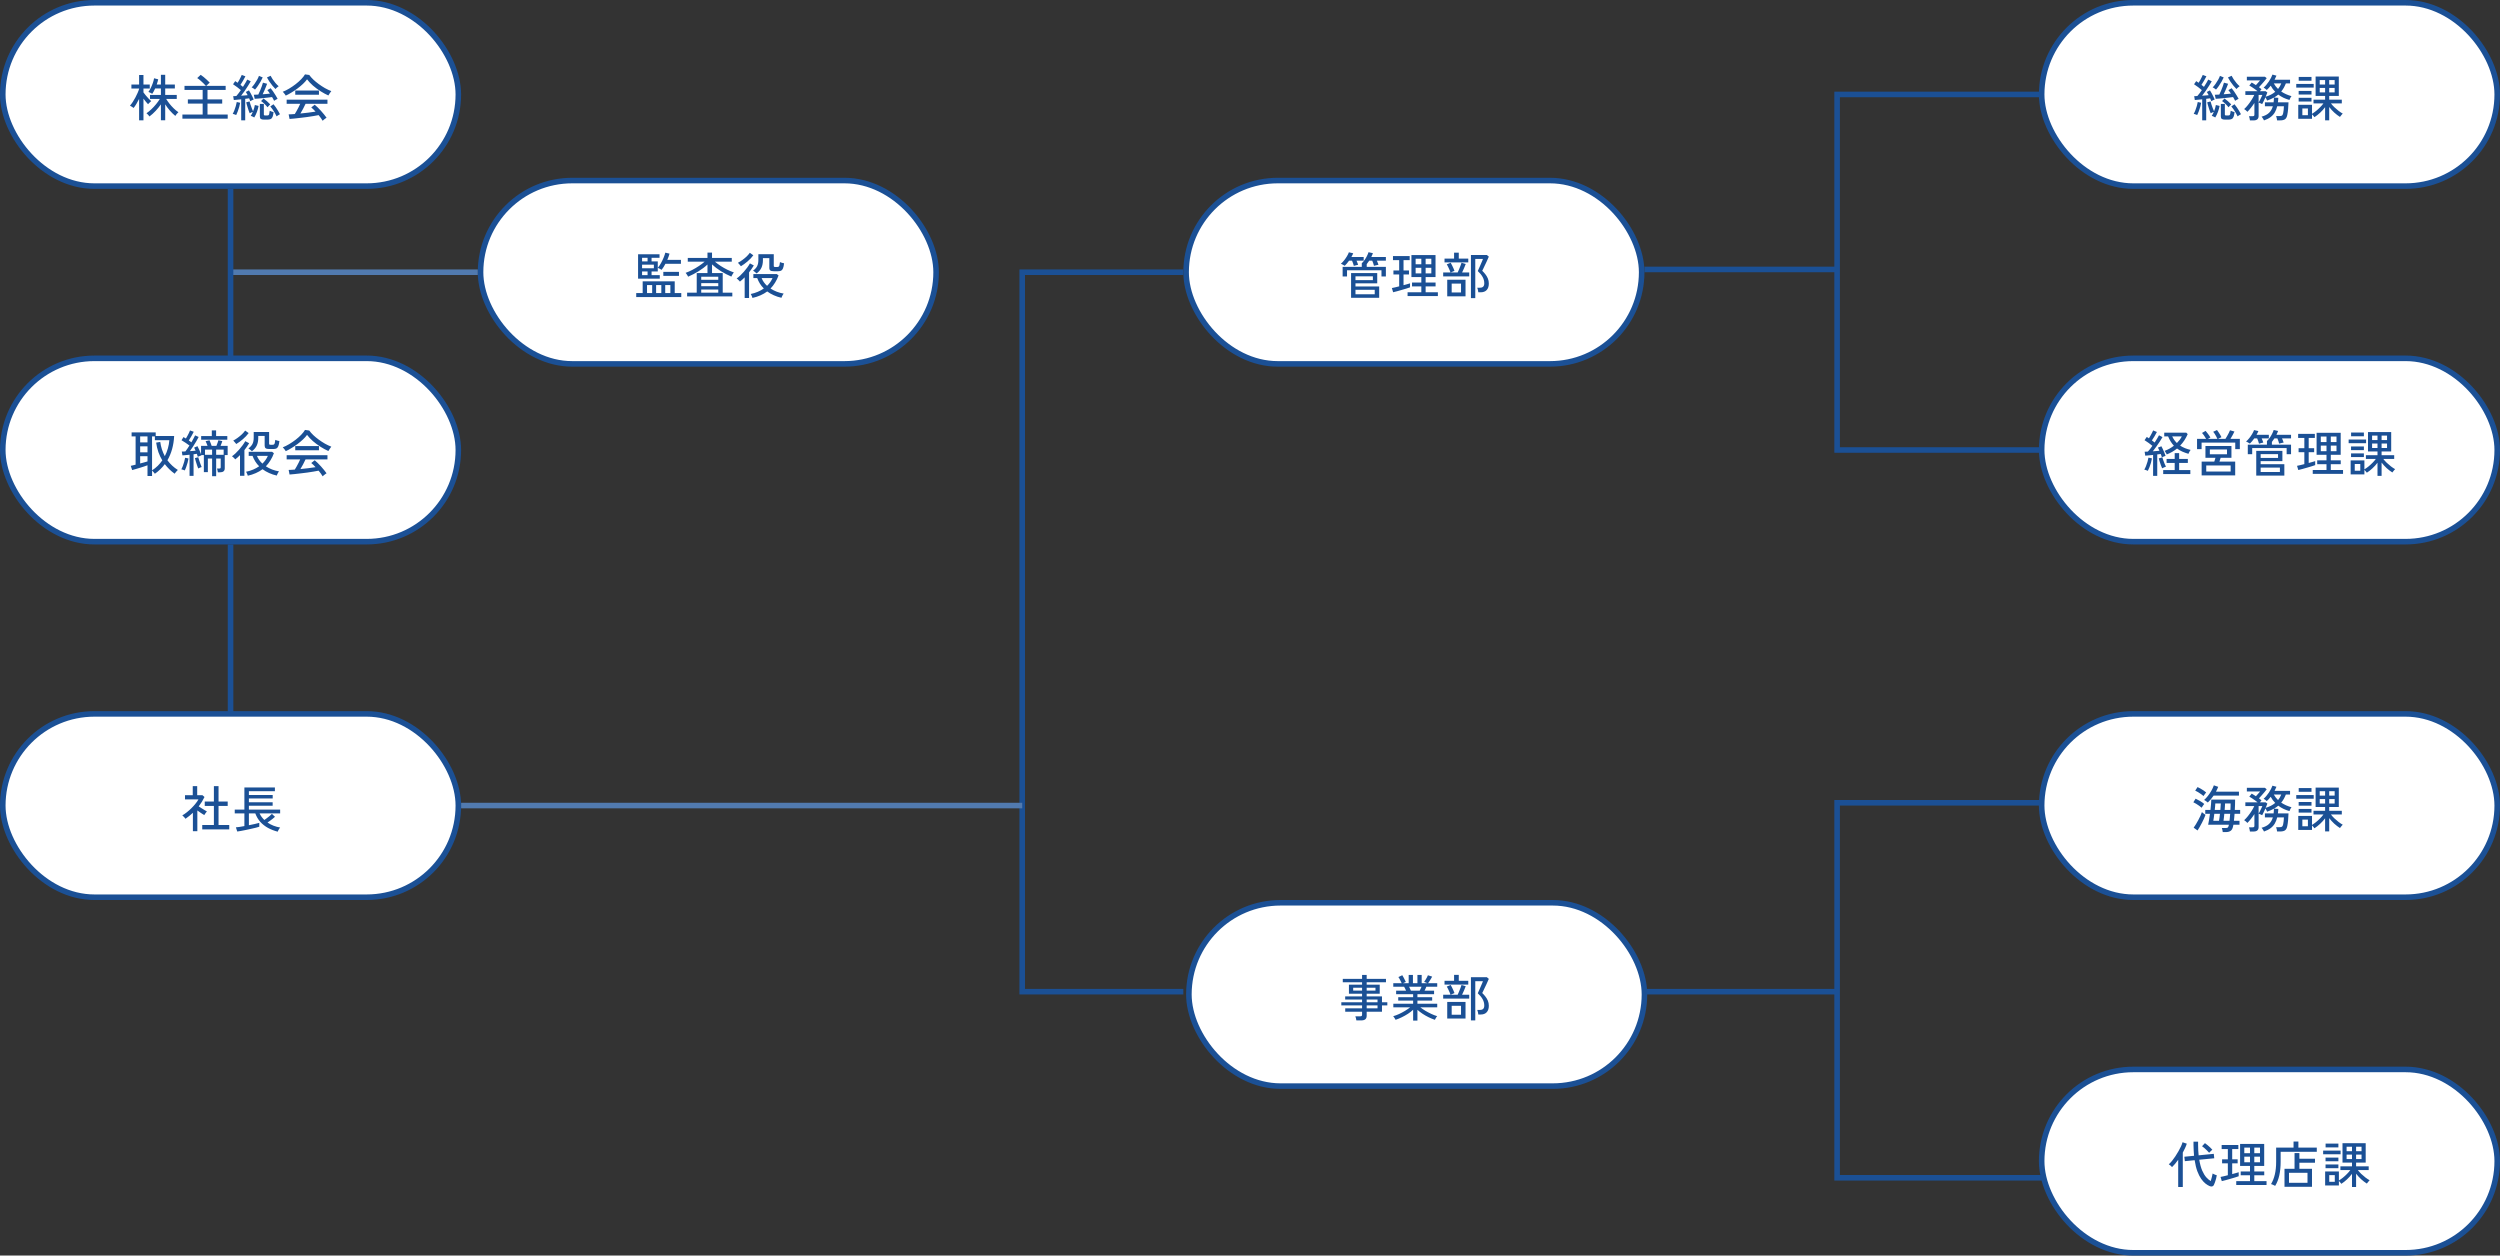
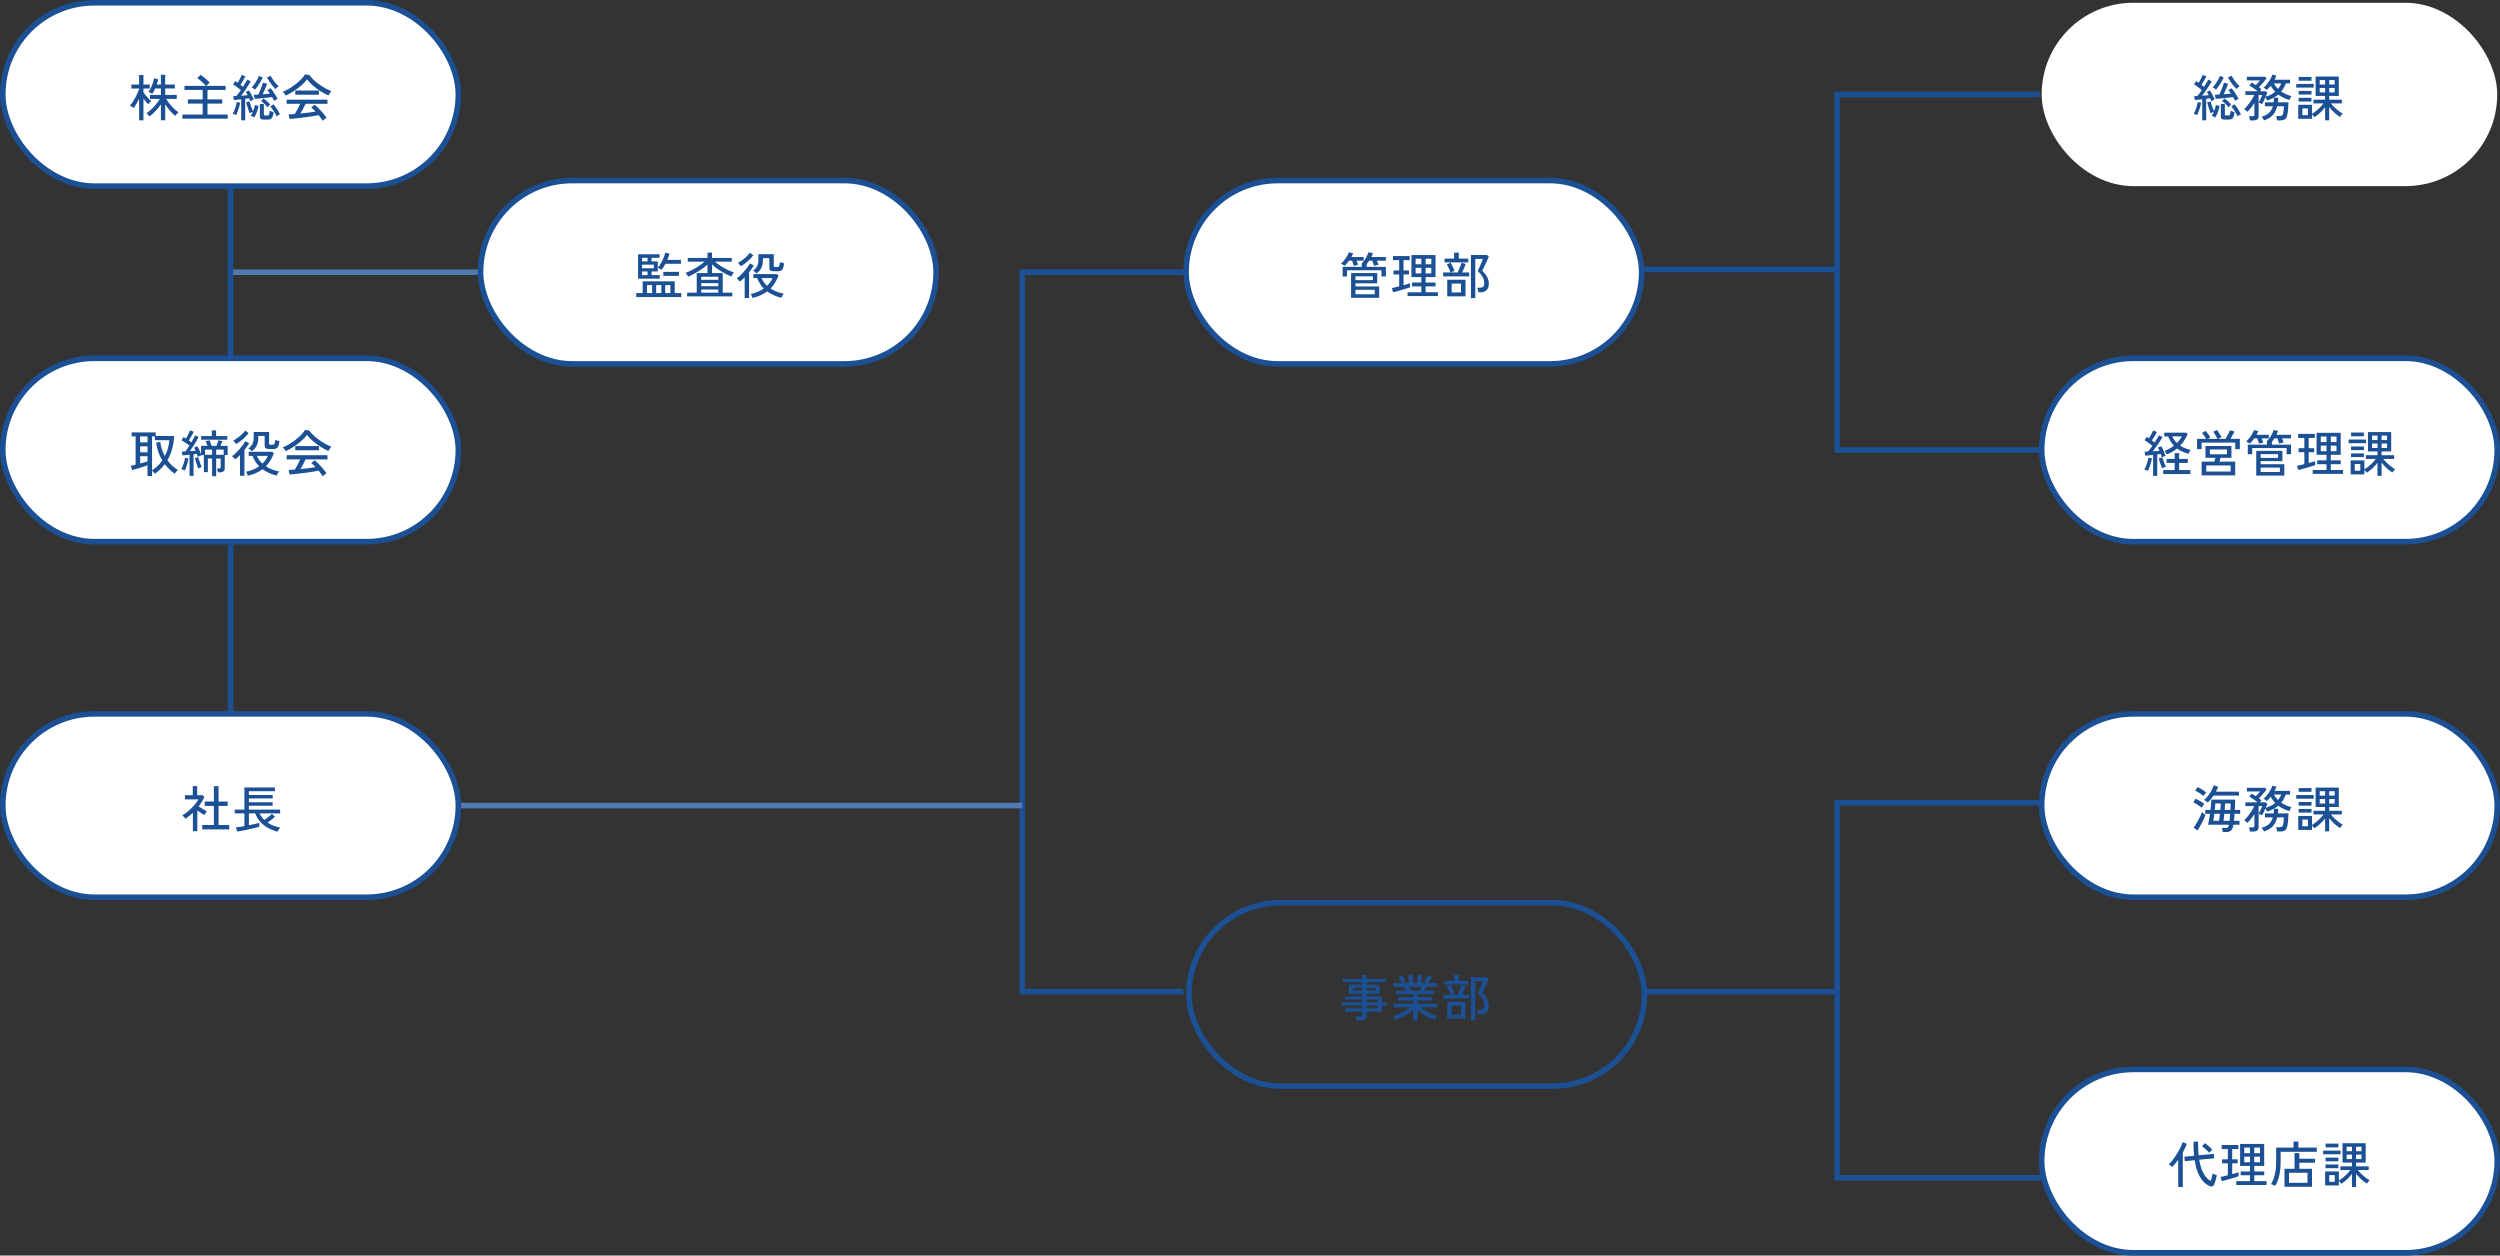
<svg xmlns="http://www.w3.org/2000/svg" width="900" height="452" viewBox="0 0 900 452" fill="none">
  <rect x="0" y="0" width="900" height="452" fill="#333333" stroke="none" />
  <rect x="735" y="1" width="164" height="66" rx="33" fill="white" />
-   <rect x="735" y="1" width="164" height="66" rx="33" stroke="#1B5095" stroke-width="2" />
  <path d="M792.794 43.314V35.754C792.29 35.802 791.804 35.85 791.336 35.898C790.868 35.946 790.466 35.982 790.13 36.006L789.914 34.602C790.07 34.602 790.244 34.602 790.436 34.602C790.628 34.59 790.832 34.578 791.048 34.566C791.288 34.302 791.546 33.984 791.822 33.612C792.098 33.24 792.38 32.85 792.668 32.442C792.272 32.106 791.816 31.74 791.3 31.344C790.784 30.948 790.304 30.612 789.86 30.336L790.634 29.202C790.766 29.286 790.904 29.382 791.048 29.49C791.204 29.586 791.36 29.688 791.516 29.796C791.696 29.508 791.882 29.19 792.074 28.842C792.278 28.482 792.458 28.134 792.614 27.798C792.782 27.462 792.908 27.186 792.992 26.97L794.306 27.474C794.078 27.954 793.796 28.476 793.46 29.04C793.136 29.592 792.824 30.096 792.524 30.552C792.692 30.672 792.854 30.798 793.01 30.93C793.166 31.05 793.304 31.164 793.424 31.272C793.772 30.744 794.078 30.252 794.342 29.796C794.618 29.328 794.828 28.944 794.972 28.644L796.232 29.274C795.968 29.754 795.638 30.3 795.242 30.912C794.858 31.524 794.45 32.142 794.018 32.766C793.586 33.378 793.166 33.942 792.758 34.458C793.178 34.434 793.592 34.404 794 34.368C794.408 34.332 794.78 34.296 795.116 34.26C794.9 33.816 794.684 33.432 794.468 33.108L795.584 32.532C795.776 32.808 795.974 33.144 796.178 33.54C796.394 33.924 796.598 34.32 796.79 34.728C796.994 35.124 797.162 35.49 797.294 35.826C797.138 35.874 796.928 35.964 796.664 36.096C796.412 36.228 796.214 36.342 796.07 36.438C795.962 36.138 795.824 35.79 795.656 35.394C795.452 35.418 795.23 35.448 794.99 35.484C794.75 35.52 794.498 35.55 794.234 35.574V43.314H792.794ZM804.638 36.294C804.554 36.09 804.446 35.874 804.314 35.646C804.182 35.406 804.044 35.172 803.9 34.944C803.504 34.992 803.018 35.052 802.442 35.124C801.866 35.184 801.272 35.25 800.66 35.322C800.048 35.382 799.472 35.436 798.932 35.484C798.404 35.52 797.978 35.55 797.654 35.574L797.33 34.116C797.546 34.104 797.792 34.092 798.068 34.08C798.344 34.068 798.638 34.056 798.95 34.044C799.166 33.624 799.382 33.15 799.598 32.622C799.826 32.082 800.03 31.56 800.21 31.056C800.402 30.54 800.54 30.108 800.624 29.76L802.118 30.156C802.01 30.492 801.86 30.882 801.668 31.326C801.488 31.77 801.296 32.226 801.092 32.694C800.9 33.15 800.708 33.564 800.516 33.936C800.972 33.9 801.428 33.864 801.884 33.828C802.34 33.78 802.754 33.738 803.126 33.702C802.97 33.462 802.814 33.234 802.658 33.018C802.502 32.802 802.352 32.61 802.208 32.442L803.396 31.758C803.66 32.058 803.954 32.448 804.278 32.928C804.602 33.396 804.908 33.87 805.196 34.35C805.496 34.83 805.73 35.238 805.898 35.574C805.754 35.634 805.544 35.742 805.268 35.898C804.992 36.054 804.782 36.186 804.638 36.294ZM800.966 43.062C800.45 43.062 800.078 42.978 799.85 42.81C799.622 42.642 799.508 42.348 799.508 41.928V37.428H800.948V41.172C800.948 41.316 800.978 41.418 801.038 41.478C801.11 41.538 801.248 41.568 801.452 41.568H802.082C802.31 41.568 802.484 41.538 802.604 41.478C802.724 41.418 802.814 41.268 802.874 41.028C802.946 40.788 803.006 40.404 803.054 39.876C803.21 39.96 803.432 40.05 803.72 40.146C804.008 40.23 804.248 40.302 804.44 40.362C804.368 41.118 804.248 41.688 804.08 42.072C803.912 42.468 803.678 42.732 803.378 42.864C803.078 42.996 802.694 43.062 802.226 43.062H800.966ZM797.492 42.288C797.36 42.204 797.156 42.096 796.88 41.964C796.616 41.832 796.4 41.742 796.232 41.694C796.364 41.526 796.49 41.316 796.61 41.064C796.73 40.812 796.85 40.548 796.97 40.272C796.802 40.32 796.604 40.398 796.376 40.506C796.16 40.602 795.986 40.692 795.854 40.776C795.758 40.572 795.65 40.302 795.53 39.966C795.41 39.618 795.29 39.252 795.17 38.868C795.05 38.484 794.936 38.112 794.828 37.752C794.732 37.392 794.654 37.086 794.594 36.834L795.8 36.51C795.884 36.81 795.992 37.182 796.124 37.626C796.268 38.07 796.424 38.514 796.592 38.958C796.76 39.402 796.916 39.774 797.06 40.074C797.216 39.69 797.348 39.3 797.456 38.904C797.576 38.496 797.66 38.13 797.708 37.806L799.058 38.13C798.938 38.802 798.74 39.516 798.464 40.272C798.188 41.028 797.864 41.7 797.492 42.288ZM805.124 32.046C804.8 31.734 804.44 31.338 804.044 30.858C803.648 30.366 803.27 29.856 802.91 29.328C802.562 28.8 802.28 28.32 802.064 27.888L803.378 27.276C803.546 27.624 803.786 28.038 804.098 28.518C804.41 28.986 804.758 29.448 805.142 29.904C805.526 30.348 805.904 30.726 806.276 31.038C806.12 31.134 805.916 31.29 805.664 31.506C805.424 31.722 805.244 31.902 805.124 32.046ZM797.762 32.244C797.642 32.124 797.45 31.98 797.186 31.812C796.934 31.632 796.724 31.518 796.556 31.47C796.892 31.134 797.234 30.72 797.582 30.228C797.93 29.736 798.248 29.232 798.536 28.716C798.824 28.188 799.04 27.72 799.184 27.312L800.534 27.87C800.342 28.326 800.084 28.836 799.76 29.4C799.448 29.952 799.112 30.48 798.752 30.984C798.404 31.488 798.074 31.908 797.762 32.244ZM805.538 41.892C805.382 41.532 805.178 41.136 804.926 40.704C804.674 40.26 804.404 39.828 804.116 39.408C803.828 38.976 803.546 38.61 803.27 38.31L804.422 37.536C804.71 37.872 804.998 38.25 805.286 38.67C805.574 39.09 805.844 39.516 806.096 39.948C806.348 40.368 806.564 40.758 806.744 41.118C806.66 41.154 806.534 41.226 806.366 41.334C806.198 41.43 806.036 41.532 805.88 41.64C805.724 41.748 805.61 41.832 805.538 41.892ZM790.994 41.406C790.838 41.346 790.628 41.268 790.364 41.172C790.1 41.064 789.89 40.998 789.734 40.974C789.938 40.638 790.136 40.224 790.328 39.732C790.52 39.228 790.694 38.712 790.85 38.184C791.006 37.644 791.12 37.158 791.192 36.726L792.416 36.996C792.344 37.452 792.23 37.956 792.074 38.508C791.918 39.048 791.744 39.576 791.552 40.092C791.372 40.596 791.186 41.034 790.994 41.406ZM802.262 38.616C801.974 38.232 801.614 37.83 801.182 37.41C800.75 36.99 800.336 36.648 799.94 36.384L800.84 35.466C801.236 35.742 801.65 36.072 802.082 36.456C802.514 36.828 802.898 37.2 803.234 37.572C803.15 37.656 803 37.812 802.784 38.04C802.568 38.256 802.394 38.448 802.262 38.616ZM809.984 43.35C809.96 43.146 809.912 42.882 809.84 42.558C809.78 42.246 809.714 42.006 809.642 41.838H810.902C811.142 41.838 811.316 41.802 811.424 41.73C811.532 41.646 811.586 41.49 811.586 41.262V37.068C811.202 37.668 810.788 38.244 810.344 38.796C809.912 39.348 809.486 39.834 809.066 40.254C808.946 40.098 808.76 39.918 808.508 39.714C808.268 39.498 808.064 39.348 807.896 39.264C808.352 38.856 808.814 38.358 809.282 37.77C809.75 37.182 810.182 36.57 810.578 35.934C810.986 35.298 811.304 34.716 811.532 34.188H808.328V32.838H812.738C812.45 32.598 812.126 32.352 811.766 32.1C811.406 31.836 811.046 31.59 810.686 31.362C810.338 31.134 810.026 30.942 809.75 30.786L810.614 29.706C810.83 29.826 811.07 29.97 811.334 30.138C811.598 30.294 811.862 30.462 812.126 30.642C812.366 30.378 812.636 30.078 812.936 29.742C813.236 29.394 813.47 29.124 813.638 28.932H808.868V27.618H815.366L816.014 28.14C815.822 28.416 815.558 28.752 815.222 29.148C814.886 29.544 814.538 29.946 814.178 30.354C813.818 30.75 813.5 31.098 813.224 31.398C813.392 31.518 813.554 31.644 813.71 31.776C813.878 31.896 814.022 32.01 814.142 32.118C814.094 32.178 814.01 32.28 813.89 32.424C813.782 32.556 813.674 32.694 813.566 32.838H815.636L816.248 33.306C816.188 33.474 816.104 33.69 815.996 33.954C815.888 34.218 815.768 34.506 815.636 34.818C816.32 34.614 816.95 34.368 817.526 34.08C818.102 33.78 818.618 33.438 819.074 33.054C818.762 32.73 818.468 32.388 818.192 32.028C817.928 31.656 817.682 31.26 817.454 30.84C817.226 31.14 816.992 31.422 816.752 31.686C816.512 31.95 816.272 32.184 816.032 32.388C815.876 32.244 815.69 32.088 815.474 31.92C815.258 31.74 815.066 31.614 814.898 31.542C815.21 31.29 815.528 30.972 815.852 30.588C816.176 30.204 816.488 29.79 816.788 29.346C817.088 28.902 817.346 28.464 817.562 28.032C817.79 27.6 817.964 27.204 818.084 26.844L819.524 27.24C819.344 27.708 819.116 28.2 818.84 28.716H824.42V30.03H822.908C822.692 30.582 822.446 31.104 822.17 31.596C821.894 32.076 821.582 32.526 821.234 32.946C821.786 33.318 822.374 33.642 822.998 33.918C823.622 34.194 824.27 34.428 824.942 34.62C824.858 34.704 824.762 34.836 824.654 35.016C824.558 35.184 824.468 35.358 824.384 35.538C824.3 35.718 824.24 35.868 824.204 35.988C823.46 35.784 822.746 35.52 822.062 35.196C821.39 34.872 820.76 34.488 820.172 34.044C819.728 34.428 819.212 34.788 818.624 35.124L820.19 35.214C820.178 35.502 820.16 35.778 820.136 36.042C820.112 36.306 820.082 36.57 820.046 36.834H823.862C823.85 37.614 823.802 38.424 823.718 39.264C823.646 40.092 823.55 40.788 823.43 41.352C823.274 42.144 822.992 42.672 822.584 42.936C822.188 43.2 821.624 43.332 820.892 43.332H819.758C819.734 43.128 819.686 42.858 819.614 42.522C819.542 42.186 819.47 41.94 819.398 41.784H820.622C821.078 41.784 821.384 41.718 821.54 41.586C821.708 41.454 821.84 41.178 821.936 40.758C822.008 40.422 822.068 40.032 822.116 39.588C822.164 39.132 822.194 38.688 822.206 38.256H819.794C819.602 39.06 819.32 39.786 818.948 40.434C818.576 41.082 818.072 41.646 817.436 42.126C816.812 42.606 816.014 43.014 815.042 43.35C814.994 43.242 814.916 43.098 814.808 42.918C814.7 42.738 814.586 42.558 814.466 42.378C814.358 42.21 814.256 42.084 814.16 42C815.336 41.688 816.242 41.22 816.878 40.596C817.514 39.96 817.964 39.18 818.228 38.256H815.366V36.834H818.498C818.57 36.294 818.606 35.724 818.606 35.124C818.246 35.328 817.862 35.52 817.454 35.7C817.046 35.868 816.614 36.036 816.158 36.204C816.098 36.048 816.008 35.856 815.888 35.628C815.78 35.4 815.672 35.196 815.564 35.016C815.36 35.484 815.144 35.952 814.916 36.42C814.7 36.876 814.52 37.23 814.376 37.482C814.244 37.398 814.04 37.296 813.764 37.176C813.488 37.056 813.266 36.978 813.098 36.942V41.766C813.098 42.822 812.486 43.35 811.262 43.35H809.984ZM820.1 32.028C820.34 31.728 820.556 31.416 820.748 31.092C820.94 30.756 821.108 30.402 821.252 30.03H818.57C818.774 30.402 819.002 30.756 819.254 31.092C819.518 31.428 819.8 31.74 820.1 32.028ZM813.098 36.924C813.242 36.684 813.404 36.384 813.584 36.024C813.776 35.652 813.95 35.292 814.106 34.944C814.274 34.596 814.388 34.344 814.448 34.188H813.098V36.924ZM837.038 43.314V38.58C836.522 39.276 835.922 39.942 835.238 40.578C834.566 41.202 833.888 41.736 833.204 42.18C833.12 42.048 832.982 41.874 832.79 41.658C832.61 41.442 832.454 41.274 832.322 41.154V42.774H827.372V37.734H832.322V40.974C832.778 40.698 833.264 40.356 833.78 39.948C834.296 39.528 834.788 39.078 835.256 38.598C835.736 38.118 836.132 37.656 836.444 37.212H832.862V35.88H837.038V34.53H833.618V27.546H841.97V34.53H838.514V35.88H843.05V37.212H839.126C839.462 37.656 839.876 38.118 840.368 38.598C840.86 39.066 841.37 39.504 841.898 39.912C842.438 40.32 842.936 40.65 843.392 40.902C843.32 40.95 843.218 41.052 843.086 41.208C842.954 41.364 842.822 41.526 842.69 41.694C842.558 41.862 842.456 41.994 842.384 42.09C841.712 41.67 841.028 41.148 840.332 40.524C839.648 39.888 839.042 39.222 838.514 38.526V43.314H837.038ZM826.652 31.542V30.228H832.934V31.542H826.652ZM827.534 29.058V27.708H832.142V29.058H827.534ZM827.516 36.546V35.214H832.142V36.546H827.516ZM827.516 34.044V32.73H832.142V34.044H827.516ZM828.848 41.46H830.846V39.048H828.848V41.46ZM838.514 33.27H840.476V31.668H838.514V33.27ZM838.514 30.426H840.476V28.824H838.514V30.426ZM835.094 33.27H837.038V31.668H835.094V33.27ZM835.094 30.426H837.038V28.824H835.094V30.426Z" fill="#1B5095" />
  <rect x="735" y="129" width="164" height="66" rx="33" fill="white" />
  <rect x="735" y="129" width="164" height="66" rx="33" stroke="#1B5095" stroke-width="2" />
  <path d="M775.114 171.314V163.772C774.586 163.832 774.07 163.886 773.566 163.934C773.074 163.982 772.648 164.018 772.288 164.042L772.072 162.62C772.24 162.608 772.42 162.602 772.612 162.602C772.804 162.59 773.014 162.578 773.242 162.566C773.482 162.326 773.74 162.026 774.016 161.666C774.292 161.294 774.574 160.904 774.862 160.496C774.466 160.16 774.004 159.806 773.476 159.434C772.96 159.05 772.48 158.726 772.036 158.462L772.846 157.292C772.966 157.364 773.086 157.442 773.206 157.526C773.338 157.61 773.476 157.7 773.62 157.796C773.8 157.508 773.986 157.19 774.178 156.842C774.382 156.482 774.568 156.134 774.736 155.798C774.916 155.45 775.048 155.168 775.132 154.952L776.482 155.51C776.242 155.99 775.96 156.506 775.636 157.058C775.312 157.61 774.994 158.108 774.682 158.552C774.862 158.684 775.036 158.816 775.204 158.948C775.372 159.068 775.528 159.188 775.672 159.308C776.008 158.792 776.314 158.306 776.59 157.85C776.866 157.382 777.082 156.998 777.238 156.698L778.498 157.364C778.234 157.844 777.904 158.384 777.508 158.984C777.112 159.584 776.698 160.19 776.266 160.802C775.834 161.414 775.414 161.972 775.006 162.476C775.87 162.416 776.668 162.35 777.4 162.278C777.304 162.05 777.208 161.84 777.112 161.648C777.028 161.456 776.938 161.288 776.842 161.144L778.102 160.658C778.27 160.946 778.45 161.3 778.642 161.72C778.834 162.128 779.014 162.548 779.182 162.98C779.362 163.4 779.506 163.778 779.614 164.114C779.518 164.138 779.38 164.186 779.2 164.258C779.032 164.318 778.858 164.384 778.678 164.456C778.51 164.528 778.378 164.588 778.282 164.636C778.234 164.468 778.174 164.282 778.102 164.078C778.03 163.874 777.946 163.658 777.85 163.43C777.67 163.454 777.472 163.484 777.256 163.52C777.052 163.544 776.836 163.568 776.608 163.592V171.314H775.114ZM780.028 163.592C779.992 163.484 779.926 163.346 779.83 163.178C779.734 163.01 779.632 162.848 779.524 162.692C779.416 162.524 779.32 162.398 779.236 162.314C779.872 162.086 780.472 161.816 781.036 161.504C781.6 161.18 782.122 160.832 782.602 160.46C781.774 159.584 781.078 158.462 780.514 157.094H779.128V155.762H787.066L787.57 156.284C787.222 157.088 786.82 157.838 786.364 158.534C785.908 159.218 785.404 159.848 784.852 160.424C785.416 160.796 786.016 161.108 786.652 161.36C787.288 161.612 787.948 161.816 788.632 161.972C788.56 162.056 788.464 162.188 788.344 162.368C788.236 162.548 788.134 162.734 788.038 162.926C787.942 163.118 787.876 163.268 787.84 163.376C787.036 163.136 786.292 162.866 785.608 162.566C784.924 162.254 784.3 161.888 783.736 161.468C783.184 161.912 782.596 162.314 781.972 162.674C781.36 163.022 780.712 163.328 780.028 163.592ZM778.75 170.666V169.226H782.89V166.652H779.974V165.212H782.89V163.124H784.492V165.212H787.624V166.652H784.492V169.226H788.524V170.666H778.75ZM773.224 169.496C773.068 169.436 772.852 169.352 772.576 169.244C772.312 169.136 772.102 169.076 771.946 169.064C772.15 168.728 772.354 168.308 772.558 167.804C772.762 167.288 772.942 166.76 773.098 166.22C773.254 165.668 773.368 165.176 773.44 164.744L774.7 165.014C774.628 165.482 774.514 165.998 774.358 166.562C774.202 167.114 774.022 167.648 773.818 168.164C773.626 168.68 773.428 169.124 773.224 169.496ZM778.372 168.596C778.252 168.32 778.108 167.966 777.94 167.534C777.784 167.102 777.634 166.658 777.49 166.202C777.346 165.746 777.232 165.35 777.148 165.014L778.444 164.654C778.54 164.978 778.66 165.35 778.804 165.77C778.948 166.19 779.104 166.598 779.272 166.994C779.44 167.39 779.596 167.726 779.74 168.002C779.56 168.05 779.326 168.14 779.038 168.272C778.762 168.392 778.54 168.5 778.372 168.596ZM783.682 159.488C784.066 159.104 784.408 158.714 784.708 158.318C785.008 157.91 785.26 157.502 785.464 157.094H781.99C782.218 157.574 782.47 158.012 782.746 158.408C783.034 158.804 783.346 159.164 783.682 159.488ZM792.592 171.134V166.184H797.146C797.218 165.968 797.29 165.734 797.362 165.482C797.446 165.23 797.512 165.002 797.56 164.798H793.96V160.568H803.32V164.798H799.432C799.372 165.014 799.3 165.248 799.216 165.5C799.144 165.752 799.072 165.98 799 166.184H804.67V171.134H792.592ZM790.936 161.684V157.994H794.212C794.02 157.634 793.78 157.25 793.492 156.842C793.204 156.422 792.946 156.098 792.718 155.87L794.014 155.114C794.206 155.33 794.41 155.582 794.626 155.87C794.854 156.158 795.07 156.446 795.274 156.734C795.478 157.022 795.634 157.274 795.742 157.49L794.824 157.994H798.262C798.166 157.73 798.028 157.442 797.848 157.13C797.68 156.806 797.5 156.494 797.308 156.194C797.116 155.894 796.93 155.642 796.75 155.438L798.118 154.808C798.286 155.012 798.472 155.276 798.676 155.6C798.892 155.912 799.096 156.23 799.288 156.554C799.48 156.878 799.624 157.154 799.72 157.382L798.496 157.994H801.16C801.364 157.67 801.574 157.316 801.79 156.932C802.018 156.536 802.222 156.158 802.402 155.798C802.582 155.426 802.714 155.126 802.798 154.898L804.4 155.348C804.244 155.708 804.028 156.134 803.752 156.626C803.488 157.106 803.224 157.562 802.96 157.994H806.344V161.684H804.688V159.344H792.574V161.684H790.936ZM794.248 169.748H803.032V167.57H794.248V169.748ZM795.544 163.538H801.718V161.81H795.544V163.538ZM812.248 171.206V162.314H821.662V166.004H813.832V167.12H822.364V171.206H812.248ZM809.206 163.52V160.082H816.1V158.768C816.46 158.432 816.796 158.042 817.108 157.598C817.432 157.142 817.714 156.668 817.954 156.176C818.206 155.684 818.398 155.222 818.53 154.79L820.114 155.15C820.042 155.366 819.952 155.588 819.844 155.816C819.748 156.044 819.64 156.278 819.52 156.518H824.776V157.832H821.536C821.656 158.084 821.764 158.348 821.86 158.624C821.968 158.9 822.052 159.134 822.112 159.326C821.98 159.338 821.806 159.374 821.59 159.434C821.374 159.482 821.158 159.53 820.942 159.578C820.738 159.626 820.588 159.668 820.492 159.704C820.432 159.428 820.342 159.116 820.222 158.768C820.102 158.42 819.982 158.108 819.862 157.832H818.782C818.482 158.3 818.182 158.72 817.882 159.092V160.082H824.776V163.52H823.192V161.306H810.79V163.52H809.206ZM813.238 159.722C813.178 159.47 813.088 159.17 812.968 158.822C812.848 158.462 812.722 158.132 812.59 157.832H811.528C811.276 158.192 811.012 158.534 810.736 158.858C810.472 159.17 810.214 159.446 809.962 159.686C809.89 159.626 809.758 159.548 809.566 159.452C809.386 159.344 809.2 159.242 809.008 159.146C808.816 159.038 808.672 158.972 808.576 158.948C808.972 158.612 809.356 158.21 809.728 157.742C810.112 157.262 810.454 156.77 810.754 156.266C811.066 155.75 811.3 155.27 811.456 154.826L813.022 155.186C812.938 155.402 812.836 155.624 812.716 155.852C812.608 156.068 812.488 156.29 812.356 156.518H816.784V157.832H814.21C814.318 158.084 814.426 158.348 814.534 158.624C814.642 158.888 814.726 159.122 814.786 159.326C814.678 159.338 814.516 159.374 814.3 159.434C814.096 159.482 813.892 159.536 813.688 159.596C813.484 159.644 813.334 159.686 813.238 159.722ZM813.832 169.928H820.762V168.326H813.832V169.928ZM813.832 164.852H820.096V163.484H813.832V164.852ZM832.588 170.594V169.208H837.538V167.102H834.19V165.716H837.538V163.736H833.974V155.816H842.65V163.736H839.086V165.716H842.668V167.102H839.086V169.208H843.496V170.594H832.588ZM827.386 169.208L826.936 167.696C827.26 167.636 827.65 167.552 828.106 167.444C828.574 167.324 829.06 167.204 829.564 167.084V162.8H827.494V161.36H829.564V157.652H827.332V156.194H833.344V157.652H831.13V161.36H833.092V162.8H831.13V166.67C831.598 166.55 832.036 166.43 832.444 166.31C832.852 166.19 833.194 166.088 833.47 166.004V167.444C833.134 167.564 832.702 167.708 832.174 167.876C831.658 168.032 831.106 168.194 830.518 168.362C829.93 168.53 829.36 168.692 828.808 168.848C828.256 168.992 827.782 169.112 827.386 169.208ZM835.486 162.422H837.538V160.406H835.486V162.422ZM839.086 162.422H841.138V160.406H839.086V162.422ZM835.486 159.146H837.538V157.148H835.486V159.146ZM839.086 159.146H841.138V157.148H839.086V159.146ZM855.898 171.314V166.58C855.382 167.276 854.782 167.942 854.098 168.578C853.426 169.202 852.748 169.736 852.064 170.18C851.98 170.048 851.842 169.874 851.65 169.658C851.47 169.442 851.314 169.274 851.182 169.154V170.774H846.232V165.734H851.182V168.974C851.638 168.698 852.124 168.356 852.64 167.948C853.156 167.528 853.648 167.078 854.116 166.598C854.596 166.118 854.992 165.656 855.304 165.212H851.722V163.88H855.898V162.53H852.478V155.546H860.83V162.53H857.374V163.88H861.91V165.212H857.986C858.322 165.656 858.736 166.118 859.228 166.598C859.72 167.066 860.23 167.504 860.758 167.912C861.298 168.32 861.796 168.65 862.252 168.902C862.18 168.95 862.078 169.052 861.946 169.208C861.814 169.364 861.682 169.526 861.55 169.694C861.418 169.862 861.316 169.994 861.244 170.09C860.572 169.67 859.888 169.148 859.192 168.524C858.508 167.888 857.902 167.222 857.374 166.526V171.314H855.898ZM845.512 159.542V158.228H851.794V159.542H845.512ZM846.394 157.058V155.708H851.002V157.058H846.394ZM846.376 164.546V163.214H851.002V164.546H846.376ZM846.376 162.044V160.73H851.002V162.044H846.376ZM847.708 169.46H849.706V167.048H847.708V169.46ZM857.374 161.27H859.336V159.668H857.374V161.27ZM857.374 158.426H859.336V156.824H857.374V158.426ZM853.954 161.27H855.898V159.668H853.954V161.27ZM853.954 158.426H855.898V156.824H853.954V158.426Z" fill="#1B5095" />
  <rect x="735" y="257" width="164" height="66" rx="33" fill="white" />
  <rect x="735" y="257" width="164" height="66" rx="33" stroke="#1B5095" stroke-width="2" />
  <path d="M800.192 299.548C800.18 299.344 800.138 299.086 800.066 298.774C799.994 298.474 799.928 298.246 799.868 298.09H801.092C801.548 298.09 801.848 298.036 801.992 297.928C802.136 297.808 802.25 297.562 802.334 297.19C802.358 297.118 802.382 297.022 802.406 296.902H794.936C795.044 296.41 795.152 295.822 795.26 295.138C795.38 294.454 795.488 293.734 795.584 292.978H793.892V291.574H795.764C795.848 290.89 795.914 290.224 795.962 289.576C796.022 288.928 796.058 288.352 796.07 287.848H804.638C804.638 289.108 804.602 290.35 804.53 291.574H806.456V292.978H804.44C804.404 293.434 804.368 293.878 804.332 294.31C804.296 294.73 804.254 295.126 804.206 295.498H806.222V296.902H804.026C803.978 297.19 803.924 297.442 803.864 297.658C803.708 298.354 803.42 298.84 803 299.116C802.592 299.404 802.034 299.548 801.326 299.548H800.192ZM794.81 288.91C794.726 288.826 794.6 288.724 794.432 288.604C794.264 288.472 794.09 288.346 793.91 288.226C793.742 288.106 793.598 288.028 793.478 287.992C793.922 287.608 794.366 287.134 794.81 286.57C795.266 285.994 795.686 285.376 796.07 284.716C796.454 284.044 796.76 283.378 796.988 282.718L798.554 283.258C798.326 283.846 798.056 284.428 797.744 285.004H806.024V286.426H796.898C796.586 286.894 796.25 287.338 795.89 287.758C795.542 288.178 795.182 288.562 794.81 288.91ZM791.12 298.972L789.716 297.964C789.968 297.628 790.238 297.22 790.526 296.74C790.826 296.26 791.114 295.756 791.39 295.228C791.678 294.7 791.936 294.184 792.164 293.68C792.392 293.176 792.566 292.732 792.686 292.348C792.758 292.408 792.872 292.51 793.028 292.654C793.196 292.786 793.37 292.918 793.55 293.05C793.73 293.182 793.874 293.278 793.982 293.338C793.862 293.71 793.688 294.148 793.46 294.652C793.244 295.144 792.992 295.66 792.704 296.2C792.428 296.728 792.152 297.238 791.876 297.73C791.6 298.21 791.348 298.624 791.12 298.972ZM792.596 290.782C792.38 290.578 792.092 290.35 791.732 290.098C791.372 289.834 791 289.588 790.616 289.36C790.232 289.12 789.896 288.94 789.608 288.82L790.418 287.524C790.922 287.752 791.468 288.04 792.056 288.388C792.644 288.736 793.136 289.084 793.532 289.432C793.448 289.528 793.34 289.666 793.208 289.846C793.088 290.014 792.968 290.188 792.848 290.368C792.74 290.536 792.656 290.674 792.596 290.782ZM793.28 286.57C793.064 286.378 792.776 286.156 792.416 285.904C792.056 285.64 791.684 285.394 791.3 285.166C790.916 284.926 790.574 284.746 790.274 284.626L791.12 283.348C791.432 283.48 791.786 283.66 792.182 283.888C792.578 284.104 792.956 284.338 793.316 284.59C793.688 284.83 793.988 285.058 794.216 285.274C794.156 285.346 794.06 285.472 793.928 285.652C793.796 285.82 793.664 285.994 793.532 286.174C793.412 286.342 793.328 286.474 793.28 286.57ZM800.462 295.498H802.622C802.67 295.126 802.712 294.724 802.748 294.292C802.784 293.86 802.82 293.422 802.856 292.978H800.75C800.702 293.458 800.654 293.92 800.606 294.364C800.558 294.808 800.51 295.186 800.462 295.498ZM796.79 295.498H798.842C798.902 295.186 798.962 294.808 799.022 294.364C799.082 293.92 799.136 293.458 799.184 292.978H797.15C797.09 293.458 797.03 293.92 796.97 294.364C796.91 294.808 796.85 295.186 796.79 295.498ZM800.876 291.574H802.946C802.97 291.154 802.988 290.752 803 290.368C803.012 289.972 803.018 289.6 803.018 289.252H801.02C801.008 289.6 800.99 289.972 800.966 290.368C800.942 290.752 800.912 291.154 800.876 291.574ZM797.312 291.574H799.328C799.364 291.13 799.394 290.71 799.418 290.314C799.454 289.906 799.478 289.552 799.49 289.252H797.51C797.498 289.576 797.474 289.936 797.438 290.332C797.402 290.728 797.36 291.142 797.312 291.574ZM809.984 299.35C809.96 299.146 809.912 298.882 809.84 298.558C809.78 298.246 809.714 298.006 809.642 297.838H810.902C811.142 297.838 811.316 297.802 811.424 297.73C811.532 297.646 811.586 297.49 811.586 297.262V293.068C811.202 293.668 810.788 294.244 810.344 294.796C809.912 295.348 809.486 295.834 809.066 296.254C808.946 296.098 808.76 295.918 808.508 295.714C808.268 295.498 808.064 295.348 807.896 295.264C808.352 294.856 808.814 294.358 809.282 293.77C809.75 293.182 810.182 292.57 810.578 291.934C810.986 291.298 811.304 290.716 811.532 290.188H808.328V288.838H812.738C812.45 288.598 812.126 288.352 811.766 288.1C811.406 287.836 811.046 287.59 810.686 287.362C810.338 287.134 810.026 286.942 809.75 286.786L810.614 285.706C810.83 285.826 811.07 285.97 811.334 286.138C811.598 286.294 811.862 286.462 812.126 286.642C812.366 286.378 812.636 286.078 812.936 285.742C813.236 285.394 813.47 285.124 813.638 284.932H808.868V283.618H815.366L816.014 284.14C815.822 284.416 815.558 284.752 815.222 285.148C814.886 285.544 814.538 285.946 814.178 286.354C813.818 286.75 813.5 287.098 813.224 287.398C813.392 287.518 813.554 287.644 813.71 287.776C813.878 287.896 814.022 288.01 814.142 288.118C814.094 288.178 814.01 288.28 813.89 288.424C813.782 288.556 813.674 288.694 813.566 288.838H815.636L816.248 289.306C816.188 289.474 816.104 289.69 815.996 289.954C815.888 290.218 815.768 290.506 815.636 290.818C816.32 290.614 816.95 290.368 817.526 290.08C818.102 289.78 818.618 289.438 819.074 289.054C818.762 288.73 818.468 288.388 818.192 288.028C817.928 287.656 817.682 287.26 817.454 286.84C817.226 287.14 816.992 287.422 816.752 287.686C816.512 287.95 816.272 288.184 816.032 288.388C815.876 288.244 815.69 288.088 815.474 287.92C815.258 287.74 815.066 287.614 814.898 287.542C815.21 287.29 815.528 286.972 815.852 286.588C816.176 286.204 816.488 285.79 816.788 285.346C817.088 284.902 817.346 284.464 817.562 284.032C817.79 283.6 817.964 283.204 818.084 282.844L819.524 283.24C819.344 283.708 819.116 284.2 818.84 284.716H824.42V286.03H822.908C822.692 286.582 822.446 287.104 822.17 287.596C821.894 288.076 821.582 288.526 821.234 288.946C821.786 289.318 822.374 289.642 822.998 289.918C823.622 290.194 824.27 290.428 824.942 290.62C824.858 290.704 824.762 290.836 824.654 291.016C824.558 291.184 824.468 291.358 824.384 291.538C824.3 291.718 824.24 291.868 824.204 291.988C823.46 291.784 822.746 291.52 822.062 291.196C821.39 290.872 820.76 290.488 820.172 290.044C819.728 290.428 819.212 290.788 818.624 291.124L820.19 291.214C820.178 291.502 820.16 291.778 820.136 292.042C820.112 292.306 820.082 292.57 820.046 292.834H823.862C823.85 293.614 823.802 294.424 823.718 295.264C823.646 296.092 823.55 296.788 823.43 297.352C823.274 298.144 822.992 298.672 822.584 298.936C822.188 299.2 821.624 299.332 820.892 299.332H819.758C819.734 299.128 819.686 298.858 819.614 298.522C819.542 298.186 819.47 297.94 819.398 297.784H820.622C821.078 297.784 821.384 297.718 821.54 297.586C821.708 297.454 821.84 297.178 821.936 296.758C822.008 296.422 822.068 296.032 822.116 295.588C822.164 295.132 822.194 294.688 822.206 294.256H819.794C819.602 295.06 819.32 295.786 818.948 296.434C818.576 297.082 818.072 297.646 817.436 298.126C816.812 298.606 816.014 299.014 815.042 299.35C814.994 299.242 814.916 299.098 814.808 298.918C814.7 298.738 814.586 298.558 814.466 298.378C814.358 298.21 814.256 298.084 814.16 298C815.336 297.688 816.242 297.22 816.878 296.596C817.514 295.96 817.964 295.18 818.228 294.256H815.366V292.834H818.498C818.57 292.294 818.606 291.724 818.606 291.124C818.246 291.328 817.862 291.52 817.454 291.7C817.046 291.868 816.614 292.036 816.158 292.204C816.098 292.048 816.008 291.856 815.888 291.628C815.78 291.4 815.672 291.196 815.564 291.016C815.36 291.484 815.144 291.952 814.916 292.42C814.7 292.876 814.52 293.23 814.376 293.482C814.244 293.398 814.04 293.296 813.764 293.176C813.488 293.056 813.266 292.978 813.098 292.942V297.766C813.098 298.822 812.486 299.35 811.262 299.35H809.984ZM820.1 288.028C820.34 287.728 820.556 287.416 820.748 287.092C820.94 286.756 821.108 286.402 821.252 286.03H818.57C818.774 286.402 819.002 286.756 819.254 287.092C819.518 287.428 819.8 287.74 820.1 288.028ZM813.098 292.924C813.242 292.684 813.404 292.384 813.584 292.024C813.776 291.652 813.95 291.292 814.106 290.944C814.274 290.596 814.388 290.344 814.448 290.188H813.098V292.924ZM837.038 299.314V294.58C836.522 295.276 835.922 295.942 835.238 296.578C834.566 297.202 833.888 297.736 833.204 298.18C833.12 298.048 832.982 297.874 832.79 297.658C832.61 297.442 832.454 297.274 832.322 297.154V298.774H827.372V293.734H832.322V296.974C832.778 296.698 833.264 296.356 833.78 295.948C834.296 295.528 834.788 295.078 835.256 294.598C835.736 294.118 836.132 293.656 836.444 293.212H832.862V291.88H837.038V290.53H833.618V283.546H841.97V290.53H838.514V291.88H843.05V293.212H839.126C839.462 293.656 839.876 294.118 840.368 294.598C840.86 295.066 841.37 295.504 841.898 295.912C842.438 296.32 842.936 296.65 843.392 296.902C843.32 296.95 843.218 297.052 843.086 297.208C842.954 297.364 842.822 297.526 842.69 297.694C842.558 297.862 842.456 297.994 842.384 298.09C841.712 297.67 841.028 297.148 840.332 296.524C839.648 295.888 839.042 295.222 838.514 294.526V299.314H837.038ZM826.652 287.542V286.228H832.934V287.542H826.652ZM827.534 285.058V283.708H832.142V285.058H827.534ZM827.516 292.546V291.214H832.142V292.546H827.516ZM827.516 290.044V288.73H832.142V290.044H827.516ZM828.848 297.46H830.846V295.048H828.848V297.46ZM838.514 289.27H840.476V287.668H838.514V289.27ZM838.514 286.426H840.476V284.824H838.514V286.426ZM835.094 289.27H837.038V287.668H835.094V289.27ZM835.094 286.426H837.038V284.824H835.094V286.426Z" fill="#1B5095" />
  <rect x="735" y="385" width="164" height="66" rx="33" fill="white" />
  <rect x="735" y="385" width="164" height="66" rx="33" stroke="#1B5095" stroke-width="2" />
  <path d="M795.454 426.99C794.998 426.798 794.506 426.498 793.978 426.09C793.462 425.682 792.946 425.118 792.43 424.398C791.926 423.678 791.464 422.766 791.044 421.662C790.636 420.558 790.312 419.226 790.072 417.666L786.544 418.026L786.364 416.424L789.856 416.082C789.808 415.494 789.766 414.876 789.73 414.228C789.694 413.58 789.67 412.902 789.658 412.194V411.006H791.314V412.176C791.314 412.872 791.332 413.532 791.368 414.156C791.404 414.768 791.452 415.356 791.512 415.92L796.966 415.38L797.128 416.982L791.728 417.504C791.992 419.076 792.346 420.378 792.79 421.41C793.246 422.442 793.744 423.258 794.284 423.858C794.824 424.458 795.352 424.896 795.868 425.172C796 424.752 796.132 424.278 796.264 423.75C796.408 423.222 796.504 422.79 796.552 422.454C796.636 422.514 796.774 422.592 796.966 422.688C797.158 422.772 797.356 422.856 797.56 422.94C797.776 423.012 797.938 423.066 798.046 423.102C797.986 423.498 797.896 423.924 797.776 424.38C797.656 424.824 797.524 425.244 797.38 425.64C797.248 426.036 797.116 426.36 796.984 426.612C796.828 426.9 796.618 427.068 796.354 427.116C796.102 427.176 795.802 427.134 795.454 426.99ZM784.15 427.314V417.522C783.418 418.566 782.68 419.442 781.936 420.15C781.804 419.982 781.624 419.802 781.396 419.61C781.18 419.418 780.97 419.262 780.766 419.142C781.126 418.83 781.51 418.428 781.918 417.936C782.326 417.432 782.728 416.88 783.124 416.28C783.532 415.668 783.91 415.05 784.258 414.426C784.618 413.802 784.924 413.214 785.176 412.662C785.428 412.098 785.608 411.612 785.716 411.204L787.246 411.726C787.09 412.23 786.886 412.752 786.634 413.292C786.382 413.832 786.106 414.378 785.806 414.93V427.314H784.15ZM795.292 415.002C795.064 414.738 794.8 414.456 794.5 414.156C794.2 413.844 793.894 413.556 793.582 413.292C793.27 413.016 792.988 412.8 792.736 412.644L793.78 411.528C794.056 411.708 794.368 411.948 794.716 412.248C795.064 412.536 795.394 412.83 795.706 413.13C796.03 413.43 796.276 413.688 796.444 413.904C796.348 413.964 796.222 414.072 796.066 414.228C795.91 414.372 795.754 414.522 795.598 414.678C795.454 414.822 795.352 414.93 795.292 415.002ZM805.048 426.594V425.208H809.998V423.102H806.65V421.716H809.998V419.736H806.434V411.816H815.11V419.736H811.546V421.716H815.128V423.102H811.546V425.208H815.956V426.594H805.048ZM799.846 425.208L799.396 423.696C799.72 423.636 800.11 423.552 800.566 423.444C801.034 423.324 801.52 423.204 802.024 423.084V418.8H799.954V417.36H802.024V413.652H799.792V412.194H805.804V413.652H803.59V417.36H805.552V418.8H803.59V422.67C804.058 422.55 804.496 422.43 804.904 422.31C805.312 422.19 805.654 422.088 805.93 422.004V423.444C805.594 423.564 805.162 423.708 804.634 423.876C804.118 424.032 803.566 424.194 802.978 424.362C802.39 424.53 801.82 424.692 801.268 424.848C800.716 424.992 800.242 425.112 799.846 425.208ZM807.946 418.422H809.998V416.406H807.946V418.422ZM811.546 418.422H813.598V416.406H811.546V418.422ZM807.946 415.146H809.998V413.148H807.946V415.146ZM811.546 415.146H813.598V413.148H811.546V415.146ZM822.418 427.242V420.78H826.036V415.11H827.782V417.144H833.398V418.584H827.782V420.78H832.318V427.242H822.418ZM819.052 426.918C818.944 426.858 818.794 426.78 818.602 426.684C818.422 426.6 818.236 426.516 818.044 426.432C817.864 426.348 817.708 426.294 817.576 426.27C818.176 425.274 818.632 424.116 818.944 422.796C819.256 421.476 819.412 419.958 819.412 418.242V413.13H825.676V410.952H827.422V413.13H834.046V414.642H821.032V418.26C821.032 420.06 820.87 421.686 820.546 423.138C820.222 424.59 819.724 425.85 819.052 426.918ZM824.038 425.82H830.698V422.22H824.038V425.82ZM846.718 427.314V422.58C846.202 423.276 845.602 423.942 844.918 424.578C844.246 425.202 843.568 425.736 842.884 426.18C842.8 426.048 842.662 425.874 842.47 425.658C842.29 425.442 842.134 425.274 842.002 425.154V426.774H837.052V421.734H842.002V424.974C842.458 424.698 842.944 424.356 843.46 423.948C843.976 423.528 844.468 423.078 844.936 422.598C845.416 422.118 845.812 421.656 846.124 421.212H842.542V419.88H846.718V418.53H843.298V411.546H851.65V418.53H848.194V419.88H852.73V421.212H848.806C849.142 421.656 849.556 422.118 850.048 422.598C850.54 423.066 851.05 423.504 851.578 423.912C852.118 424.32 852.616 424.65 853.072 424.902C853 424.95 852.898 425.052 852.766 425.208C852.634 425.364 852.502 425.526 852.37 425.694C852.238 425.862 852.136 425.994 852.064 426.09C851.392 425.67 850.708 425.148 850.012 424.524C849.328 423.888 848.722 423.222 848.194 422.526V427.314H846.718ZM836.332 415.542V414.228H842.614V415.542H836.332ZM837.214 413.058V411.708H841.822V413.058H837.214ZM837.196 420.546V419.214H841.822V420.546H837.196ZM837.196 418.044V416.73H841.822V418.044H837.196ZM838.528 425.46H840.526V423.048H838.528V425.46ZM848.194 417.27H850.156V415.668H848.194V417.27ZM848.194 414.426H850.156V412.824H848.194V414.426ZM844.774 417.27H846.718V415.668H844.774V417.27ZM844.774 414.426H846.718V412.824H844.774V414.426Z" fill="#1B5095" />
  <rect x="1" y="257" width="164" height="66" rx="33" fill="white" />
  <rect x="1" y="257" width="164" height="66" rx="33" stroke="#1B5095" stroke-width="2" stroke-linejoin="round" />
  <path d="M72.808 298.594V297.01H77.002V290.134H73.708V288.55H77.002V283.006H78.676V288.55H81.97V290.134H78.676V297.01H82.528V298.594H72.808ZM69.442 299.224V292.6C69.034 292.996 68.602 293.374 68.146 293.734C67.702 294.094 67.246 294.436 66.778 294.76C66.718 294.64 66.61 294.502 66.454 294.346C66.31 294.178 66.16 294.022 66.004 293.878C65.848 293.722 65.722 293.602 65.626 293.518C66.166 293.23 66.718 292.858 67.282 292.402C67.858 291.946 68.41 291.454 68.938 290.926C69.478 290.386 69.964 289.846 70.396 289.306C70.84 288.766 71.188 288.256 71.44 287.776H66.598V286.282H69.388V283.006H70.99V286.282H72.898L73.618 286.93C73.054 288.106 72.358 289.228 71.53 290.296C71.842 290.5 72.184 290.722 72.556 290.962C72.928 291.202 73.288 291.424 73.636 291.628C73.984 291.832 74.266 291.994 74.482 292.114C74.41 292.186 74.308 292.312 74.176 292.492C74.044 292.66 73.918 292.834 73.798 293.014C73.678 293.194 73.588 293.338 73.528 293.446C73.192 293.218 72.796 292.96 72.34 292.672C71.896 292.372 71.464 292.072 71.044 291.772V299.224H69.442ZM99.97 299.404C98.722 299.08 97.564 298.63 96.496 298.054C95.44 297.478 94.516 296.758 93.724 295.894C92.944 295.018 92.338 293.992 91.906 292.816H89.602V297.082C90.358 296.938 91.072 296.788 91.744 296.632C92.428 296.476 92.962 296.338 93.346 296.218V297.622C93.034 297.718 92.614 297.838 92.086 297.982C91.57 298.114 91 298.246 90.376 298.378C89.752 298.522 89.122 298.66 88.486 298.792C87.862 298.924 87.28 299.038 86.74 299.134C86.2 299.23 85.756 299.302 85.408 299.35L84.922 297.838C85.246 297.814 85.678 297.766 86.218 297.694C86.77 297.61 87.358 297.508 87.982 297.388V292.816H84.508V291.448H87.982V283.492H98.962V284.842H89.602V286.21H98.17V287.452H89.602V288.82H98.152V290.062H89.602V291.448H100.852V292.816H93.436C93.652 293.272 93.904 293.698 94.192 294.094C94.492 294.49 94.816 294.856 95.164 295.192C95.44 295.012 95.746 294.79 96.082 294.526C96.43 294.262 96.766 293.998 97.09 293.734C97.414 293.458 97.678 293.212 97.882 292.996L98.998 294.04C98.782 294.244 98.518 294.472 98.206 294.724C97.894 294.964 97.57 295.21 97.234 295.462C96.91 295.702 96.598 295.918 96.298 296.11C96.958 296.566 97.672 296.944 98.44 297.244C99.22 297.544 100.024 297.766 100.852 297.91C100.768 298.006 100.66 298.15 100.528 298.342C100.408 298.534 100.294 298.726 100.186 298.918C100.09 299.122 100.018 299.284 99.97 299.404Z" fill="#1B5095" />
  <rect x="173" y="65" width="164" height="66" rx="33" fill="white" />
  <rect x="173" y="65" width="164" height="66" rx="33" stroke="#1B5095" stroke-width="2" stroke-linejoin="round" />
  <path d="M229.706 100.312V91.546H237.428V92.806H234.566V94.102H236.798V96.424C237.206 95.944 237.59 95.38 237.95 94.732C238.31 94.084 238.628 93.424 238.904 92.752C239.18 92.08 239.384 91.48 239.516 90.952L241.028 91.312C240.932 91.66 240.818 92.026 240.686 92.41C240.554 92.782 240.404 93.16 240.236 93.544H245.132V94.966H239.552C239.336 95.374 239.114 95.764 238.886 96.136C238.658 96.508 238.424 96.844 238.184 97.144C238.028 97.036 237.8 96.904 237.5 96.748C237.2 96.58 236.966 96.472 236.798 96.424V97.738H234.566V99.052H237.518V100.312H229.706ZM229.04 106.936V105.496H231.362V101.284H242.9V105.496H245.258V106.936H229.04ZM238.796 99.322V97.882H244.43V99.322H238.796ZM231.146 96.568H235.394V95.272H231.146V96.568ZM236.204 105.496H238.076V102.634H236.204V105.496ZM232.928 105.496H234.782V102.634H232.928V105.496ZM239.48 105.496H241.334V102.634H239.48V105.496ZM231.146 99.052H233.126V97.738H231.146V99.052ZM231.146 94.102H233.126V92.806H231.146V94.102ZM247.364 106.702V105.37H250.82V98.314H254.69V95.218C253.766 96.094 252.686 96.91 251.45 97.666C250.214 98.422 248.972 99.07 247.724 99.61C247.676 99.478 247.592 99.322 247.472 99.142C247.364 98.962 247.25 98.788 247.13 98.62C247.01 98.44 246.908 98.308 246.824 98.224C247.58 97.96 248.372 97.612 249.2 97.18C250.04 96.748 250.844 96.274 251.612 95.758C252.392 95.242 253.076 94.726 253.664 94.21H247.598V92.86H254.69V90.934H256.328V92.86H263.438V94.21H257.39C258.002 94.738 258.686 95.248 259.442 95.74C260.21 96.232 261.002 96.682 261.818 97.09C262.646 97.486 263.438 97.816 264.194 98.08C264.11 98.164 264.002 98.302 263.87 98.494C263.75 98.686 263.636 98.884 263.528 99.088C263.42 99.28 263.336 99.442 263.276 99.574C262.028 99.034 260.786 98.386 259.55 97.63C258.326 96.874 257.252 96.058 256.328 95.182V98.314H260.18V105.37H263.636V106.702H247.364ZM252.44 105.37H258.578V104.236H252.44V105.37ZM252.44 103.03H258.578V101.932H252.44V103.03ZM252.44 100.726H258.578V99.628H252.44V100.726ZM270.89 107.26C270.866 107.14 270.812 106.984 270.728 106.792C270.656 106.612 270.578 106.432 270.494 106.252C270.41 106.072 270.332 105.934 270.26 105.838C271.184 105.646 272.036 105.382 272.816 105.046C273.608 104.71 274.328 104.314 274.976 103.858C274.436 103.33 273.968 102.748 273.572 102.112C273.176 101.476 272.852 100.81 272.6 100.114H271.214V98.656H279.638L280.286 99.16C279.938 100.108 279.518 100.972 279.026 101.752C278.546 102.532 278 103.24 277.388 103.876C278.096 104.332 278.852 104.716 279.656 105.028C280.46 105.328 281.282 105.55 282.122 105.694C282.038 105.802 281.936 105.952 281.816 106.144C281.708 106.336 281.606 106.528 281.51 106.72C281.426 106.924 281.366 107.086 281.33 107.206C280.346 106.99 279.422 106.684 278.558 106.288C277.694 105.904 276.908 105.448 276.2 104.92C274.724 106.012 272.954 106.792 270.89 107.26ZM272.384 98.44C272.24 98.308 272.036 98.134 271.772 97.918C271.52 97.69 271.292 97.534 271.088 97.45C271.748 96.97 272.234 96.442 272.546 95.866C272.858 95.278 273.014 94.51 273.014 93.562V91.51H278.558V95.668C278.558 95.824 278.588 95.938 278.648 96.01C278.72 96.082 278.87 96.118 279.098 96.118H279.764C279.992 96.118 280.166 96.082 280.286 96.01C280.418 95.938 280.52 95.776 280.592 95.524C280.664 95.272 280.73 94.882 280.79 94.354C280.958 94.438 281.192 94.522 281.492 94.606C281.792 94.678 282.05 94.738 282.266 94.786C282.182 95.59 282.05 96.202 281.87 96.622C281.702 97.03 281.474 97.306 281.186 97.45C280.898 97.582 280.526 97.648 280.07 97.648H278.648C278.024 97.648 277.586 97.558 277.334 97.378C277.082 97.198 276.956 96.886 276.956 96.442V92.932H274.652V93.652C274.652 94.708 274.472 95.62 274.112 96.388C273.764 97.144 273.188 97.828 272.384 98.44ZM268.082 107.278V99.844C267.806 100.12 267.524 100.39 267.236 100.654C266.948 100.906 266.66 101.146 266.372 101.374C266.312 101.278 266.204 101.158 266.048 101.014C265.904 100.858 265.754 100.708 265.598 100.564C265.442 100.42 265.304 100.318 265.184 100.258C265.568 99.994 265.988 99.652 266.444 99.232C266.9 98.8 267.35 98.332 267.794 97.828C268.25 97.312 268.664 96.796 269.036 96.28C269.42 95.752 269.732 95.266 269.972 94.822L271.376 95.56C271.124 95.98 270.854 96.4 270.566 96.82C270.278 97.24 269.978 97.648 269.666 98.044V107.278H268.082ZM266.732 95.848C266.624 95.704 266.456 95.5 266.228 95.236C266.012 94.96 265.82 94.75 265.652 94.606C266.18 94.33 266.714 93.994 267.254 93.598C267.806 93.202 268.316 92.782 268.784 92.338C269.252 91.882 269.636 91.438 269.936 91.006L271.196 91.906C270.632 92.674 269.942 93.406 269.126 94.102C268.31 94.798 267.512 95.38 266.732 95.848ZM276.146 102.904C276.998 102.088 277.652 101.158 278.108 100.114H274.184C274.388 100.642 274.658 101.14 274.994 101.608C275.33 102.076 275.714 102.508 276.146 102.904Z" fill="#1B5095" />
  <rect x="1" y="129" width="164" height="66" rx="33" fill="white" />
  <rect x="1" y="129" width="164" height="66" rx="33" stroke="#1B5095" stroke-width="2" stroke-linejoin="round" />
  <path d="M53.102 171.35V167.498C52.742 167.63 52.316 167.78 51.824 167.948C51.332 168.104 50.822 168.266 50.294 168.434C49.766 168.59 49.262 168.74 48.782 168.884C48.302 169.028 47.9 169.142 47.576 169.226L47.072 167.696C47.252 167.66 47.492 167.606 47.792 167.534C48.104 167.45 48.446 167.366 48.818 167.282V157.112H47.378V155.654H56.054V156.968H62.696C62.516 160.34 61.706 163.25 60.266 165.698C61.31 167.114 62.564 168.278 64.028 169.19C63.92 169.286 63.788 169.418 63.632 169.586C63.488 169.754 63.344 169.922 63.2 170.09C63.056 170.27 62.948 170.42 62.876 170.54C61.508 169.556 60.326 168.404 59.33 167.084C58.346 168.416 57.152 169.574 55.748 170.558C55.7 170.486 55.616 170.372 55.496 170.216C55.376 170.072 55.244 169.922 55.1 169.766C54.968 169.598 54.848 169.472 54.74 169.388V171.35H53.102ZM54.74 169.316C55.496 168.836 56.18 168.296 56.792 167.696C57.404 167.084 57.95 166.43 58.43 165.734C57.878 164.822 57.41 163.838 57.026 162.782C56.654 161.714 56.384 160.568 56.216 159.344L57.692 159.092C57.812 160.016 58.01 160.91 58.286 161.774C58.574 162.626 58.922 163.442 59.33 164.222C59.81 163.31 60.182 162.368 60.446 161.396C60.722 160.412 60.896 159.434 60.968 158.462H55.748V157.112H54.74V169.316ZM50.456 166.85C50.972 166.718 51.464 166.586 51.932 166.454C52.412 166.31 52.802 166.196 53.102 166.112V164.24H50.456V166.85ZM50.456 162.836H53.102V160.676H50.456V162.836ZM50.456 159.272H53.102V157.112H50.456V159.272ZM76.358 171.422V165.068H74.828V169.964H73.388V163.826H72.488L72.506 163.934C72.35 163.982 72.134 164.066 71.858 164.186C71.582 164.294 71.366 164.378 71.21 164.438C71.162 164.27 71.108 164.102 71.048 163.934C70.988 163.754 70.928 163.568 70.868 163.376C70.508 163.424 70.112 163.478 69.68 163.538V171.314H68.24V163.7C67.76 163.748 67.298 163.796 66.854 163.844C66.41 163.88 66.014 163.91 65.666 163.934L65.45 162.548C65.63 162.548 65.828 162.548 66.044 162.548C66.272 162.536 66.506 162.524 66.746 162.512C66.95 162.236 67.178 161.918 67.43 161.558C67.682 161.186 67.94 160.796 68.204 160.388C67.796 160.076 67.328 159.746 66.8 159.398C66.284 159.038 65.798 158.732 65.342 158.48L66.062 157.346C66.194 157.418 66.332 157.502 66.476 157.598C66.62 157.682 66.77 157.772 66.926 157.868C67.106 157.58 67.292 157.256 67.484 156.896C67.688 156.524 67.874 156.164 68.042 155.816C68.21 155.468 68.33 155.18 68.402 154.952L69.752 155.438C69.524 155.918 69.242 156.446 68.906 157.022C68.582 157.598 68.27 158.114 67.97 158.57C68.138 158.69 68.3 158.804 68.456 158.912C68.612 159.02 68.762 159.128 68.906 159.236C69.194 158.744 69.452 158.276 69.68 157.832C69.92 157.388 70.106 157.022 70.238 156.734L71.516 157.31C71.276 157.802 70.976 158.348 70.616 158.948C70.268 159.548 69.896 160.148 69.5 160.748C69.116 161.348 68.738 161.9 68.366 162.404C68.738 162.38 69.098 162.356 69.446 162.332C69.794 162.296 70.118 162.266 70.418 162.242C70.238 161.822 70.064 161.456 69.896 161.144L71.084 160.622C71.324 161.03 71.558 161.504 71.786 162.044C72.026 162.584 72.224 163.088 72.38 163.556V160.514H74.72C74.612 160.226 74.498 159.932 74.378 159.632C74.258 159.32 74.138 159.05 74.018 158.822L75.422 158.498C75.554 158.762 75.686 159.086 75.818 159.47C75.962 159.854 76.088 160.202 76.196 160.514H77.906C78.038 160.214 78.17 159.872 78.302 159.488C78.434 159.104 78.542 158.768 78.626 158.48L80.03 158.804C79.97 159.02 79.88 159.284 79.76 159.596C79.652 159.908 79.532 160.214 79.4 160.514H81.956V163.826H80.912V168.596C80.912 169.556 80.336 170.036 79.184 170.036H78.428C78.416 169.844 78.374 169.61 78.302 169.334C78.242 169.046 78.182 168.824 78.122 168.668H78.896C79.1 168.668 79.244 168.638 79.328 168.578C79.412 168.506 79.454 168.362 79.454 168.146V165.068H77.816V171.422H76.358ZM72.416 158.3V156.986H76.25V154.934H77.798V156.986H81.83V158.3H72.416ZM66.512 169.352C66.368 169.292 66.158 169.214 65.882 169.118C65.606 169.022 65.402 168.968 65.27 168.956C65.462 168.62 65.648 168.212 65.828 167.732C66.008 167.252 66.17 166.754 66.314 166.238C66.458 165.71 66.566 165.23 66.638 164.798L67.862 165.05C67.79 165.506 67.682 166.004 67.538 166.544C67.394 167.072 67.232 167.582 67.052 168.074C66.884 168.566 66.704 168.992 66.512 169.352ZM77.816 163.718H80.516V161.864H77.816V163.718ZM71.354 168.65C71.246 168.374 71.114 168.008 70.958 167.552C70.802 167.096 70.652 166.628 70.508 166.148C70.376 165.668 70.262 165.26 70.166 164.924L71.372 164.6C71.456 164.912 71.57 165.29 71.714 165.734C71.858 166.178 72.008 166.616 72.164 167.048C72.332 167.48 72.476 167.84 72.596 168.128C72.452 168.164 72.242 168.242 71.966 168.362C71.69 168.482 71.486 168.578 71.354 168.65ZM73.802 163.718H76.358V161.864H73.802V163.718ZM89.21 171.26C89.186 171.14 89.132 170.984 89.048 170.792C88.976 170.612 88.898 170.432 88.814 170.252C88.73 170.072 88.652 169.934 88.58 169.838C89.504 169.646 90.356 169.382 91.136 169.046C91.928 168.71 92.648 168.314 93.296 167.858C92.756 167.33 92.288 166.748 91.892 166.112C91.496 165.476 91.172 164.81 90.92 164.114H89.534V162.656H97.958L98.606 163.16C98.258 164.108 97.838 164.972 97.346 165.752C96.866 166.532 96.32 167.24 95.708 167.876C96.416 168.332 97.172 168.716 97.976 169.028C98.78 169.328 99.602 169.55 100.442 169.694C100.358 169.802 100.256 169.952 100.136 170.144C100.028 170.336 99.926 170.528 99.83 170.72C99.746 170.924 99.686 171.086 99.65 171.206C98.666 170.99 97.742 170.684 96.878 170.288C96.014 169.904 95.228 169.448 94.52 168.92C93.044 170.012 91.274 170.792 89.21 171.26ZM90.704 162.44C90.56 162.308 90.356 162.134 90.092 161.918C89.84 161.69 89.612 161.534 89.408 161.45C90.068 160.97 90.554 160.442 90.866 159.866C91.178 159.278 91.334 158.51 91.334 157.562V155.51H96.878V159.668C96.878 159.824 96.908 159.938 96.968 160.01C97.04 160.082 97.19 160.118 97.418 160.118H98.084C98.312 160.118 98.486 160.082 98.606 160.01C98.738 159.938 98.84 159.776 98.912 159.524C98.984 159.272 99.05 158.882 99.11 158.354C99.278 158.438 99.512 158.522 99.812 158.606C100.112 158.678 100.37 158.738 100.586 158.786C100.502 159.59 100.37 160.202 100.19 160.622C100.022 161.03 99.794 161.306 99.506 161.45C99.218 161.582 98.846 161.648 98.39 161.648H96.968C96.344 161.648 95.906 161.558 95.654 161.378C95.402 161.198 95.276 160.886 95.276 160.442V156.932H92.972V157.652C92.972 158.708 92.792 159.62 92.432 160.388C92.084 161.144 91.508 161.828 90.704 162.44ZM86.402 171.278V163.844C86.126 164.12 85.844 164.39 85.556 164.654C85.268 164.906 84.98 165.146 84.692 165.374C84.632 165.278 84.524 165.158 84.368 165.014C84.224 164.858 84.074 164.708 83.918 164.564C83.762 164.42 83.624 164.318 83.504 164.258C83.888 163.994 84.308 163.652 84.764 163.232C85.22 162.8 85.67 162.332 86.114 161.828C86.57 161.312 86.984 160.796 87.356 160.28C87.74 159.752 88.052 159.266 88.292 158.822L89.696 159.56C89.444 159.98 89.174 160.4 88.886 160.82C88.598 161.24 88.298 161.648 87.986 162.044V171.278H86.402ZM85.052 159.848C84.944 159.704 84.776 159.5 84.548 159.236C84.332 158.96 84.14 158.75 83.972 158.606C84.5 158.33 85.034 157.994 85.574 157.598C86.126 157.202 86.636 156.782 87.104 156.338C87.572 155.882 87.956 155.438 88.256 155.006L89.516 155.906C88.952 156.674 88.262 157.406 87.446 158.102C86.63 158.798 85.832 159.38 85.052 159.848ZM94.466 166.904C95.318 166.088 95.972 165.158 96.428 164.114H92.504C92.708 164.642 92.978 165.14 93.314 165.608C93.65 166.076 94.034 166.508 94.466 166.904ZM116.156 171.476C116 171.188 115.79 170.864 115.526 170.504C115.274 170.156 114.998 169.802 114.698 169.442C114.158 169.55 113.534 169.664 112.826 169.784C112.118 169.904 111.374 170.018 110.594 170.126C109.814 170.234 109.034 170.33 108.254 170.414C107.474 170.51 106.736 170.594 106.04 170.666C105.356 170.738 104.756 170.792 104.24 170.828L103.916 169.172C104.192 169.172 104.516 169.16 104.888 169.136C105.272 169.112 105.686 169.082 106.13 169.046C106.334 168.734 106.55 168.368 106.778 167.948C107.018 167.528 107.252 167.09 107.48 166.634C107.708 166.178 107.906 165.758 108.074 165.374H103.196V163.88H117.884V165.374H110C109.748 165.926 109.454 166.52 109.118 167.156C108.782 167.78 108.458 168.35 108.146 168.866C109.118 168.77 110.09 168.662 111.062 168.542C112.034 168.422 112.88 168.302 113.6 168.182C113.012 167.534 112.496 167.036 112.052 166.688L113.294 165.698C113.594 165.926 113.942 166.238 114.338 166.634C114.734 167.018 115.136 167.438 115.544 167.894C115.964 168.35 116.348 168.8 116.696 169.244C117.056 169.676 117.344 170.054 117.56 170.378C117.464 170.438 117.314 170.54 117.11 170.684C116.918 170.828 116.732 170.972 116.552 171.116C116.372 171.26 116.24 171.38 116.156 171.476ZM102.872 162.422C102.812 162.302 102.716 162.152 102.584 161.972C102.452 161.792 102.314 161.618 102.17 161.45C102.026 161.27 101.9 161.132 101.792 161.036C102.548 160.748 103.322 160.364 104.114 159.884C104.918 159.404 105.692 158.876 106.436 158.3C107.192 157.712 107.858 157.118 108.434 156.518C109.022 155.906 109.478 155.324 109.802 154.772L111.332 154.988C111.716 155.528 112.202 156.08 112.79 156.644C113.378 157.196 114.032 157.736 114.752 158.264C115.472 158.792 116.216 159.278 116.984 159.722C117.764 160.154 118.526 160.514 119.27 160.802C119.126 160.982 118.952 161.222 118.748 161.522C118.544 161.81 118.364 162.092 118.208 162.368C117.296 161.96 116.354 161.45 115.382 160.838C114.41 160.214 113.498 159.536 112.646 158.804C111.806 158.06 111.104 157.31 110.54 156.554C110.156 157.094 109.664 157.646 109.064 158.21C108.464 158.774 107.804 159.326 107.084 159.866C106.364 160.394 105.638 160.88 104.906 161.324C104.186 161.768 103.508 162.134 102.872 162.422ZM106.292 162.098V160.586H114.824V162.098H106.292Z" fill="#1B5095" />
  <rect x="1" y="1" width="164" height="66" rx="33" fill="white" />
  <rect x="1" y="1" width="164" height="66" rx="33" stroke="#1B5095" stroke-width="2" stroke-linejoin="round" />
  <path d="M57.926 43.296V37.572C57.374 38.376 56.744 39.156 56.036 39.912C55.34 40.656 54.596 41.328 53.804 41.928C53.744 41.832 53.648 41.706 53.516 41.55C53.384 41.394 53.246 41.244 53.102 41.1C52.958 40.956 52.832 40.848 52.724 40.776C53.324 40.368 53.918 39.882 54.506 39.318C55.106 38.754 55.664 38.154 56.18 37.518C56.708 36.87 57.164 36.234 57.548 35.61H54.002V34.17H57.926V31.848H55.856C55.52 32.604 55.172 33.246 54.812 33.774C54.656 33.666 54.428 33.54 54.128 33.396C53.828 33.24 53.594 33.138 53.426 33.09C53.714 32.718 53.996 32.244 54.272 31.668C54.56 31.092 54.812 30.492 55.028 29.868C55.244 29.244 55.388 28.68 55.46 28.176L56.954 28.554C56.894 28.842 56.816 29.148 56.72 29.472C56.624 29.784 56.522 30.108 56.414 30.444H57.926V26.934H59.474V30.444H62.948V31.848H59.474V34.17H63.632V35.61H59.816C60.14 36.15 60.536 36.72 61.004 37.32C61.472 37.908 61.982 38.472 62.534 39.012C63.086 39.552 63.65 40.014 64.226 40.398C64.058 40.53 63.854 40.74 63.614 41.028C63.386 41.316 63.218 41.55 63.11 41.73C62.414 41.154 61.748 40.5 61.112 39.768C60.476 39.036 59.93 38.298 59.474 37.554V43.296H57.926ZM50.078 43.314V35.61C49.778 36.234 49.454 36.828 49.106 37.392C48.77 37.956 48.434 38.448 48.098 38.868C48.014 38.796 47.888 38.706 47.72 38.598C47.564 38.478 47.396 38.37 47.216 38.274C47.048 38.166 46.904 38.088 46.784 38.04C47.12 37.656 47.456 37.212 47.792 36.708C48.128 36.192 48.446 35.652 48.746 35.088C49.046 34.524 49.31 33.978 49.538 33.45C49.778 32.91 49.958 32.424 50.078 31.992V31.884H47.306V30.444H50.078V27.006H51.644V30.444H53.912V31.884H51.644V33.27C51.848 33.558 52.118 33.906 52.454 34.314C52.79 34.722 53.138 35.118 53.498 35.502C53.858 35.886 54.17 36.186 54.434 36.402C54.35 36.462 54.23 36.57 54.074 36.726C53.918 36.87 53.762 37.02 53.606 37.176C53.462 37.32 53.36 37.434 53.3 37.518C53.084 37.29 52.826 36.996 52.526 36.636C52.226 36.264 51.932 35.886 51.644 35.502V43.314H50.078ZM65.666 42.72V41.244H72.956V37.302H67.628V35.772H72.956V32.388H66.422V30.912H74.126C73.874 30.624 73.568 30.306 73.208 29.958C72.848 29.598 72.476 29.256 72.092 28.932C71.708 28.596 71.342 28.32 70.994 28.104L72.254 26.934C72.59 27.15 72.95 27.42 73.334 27.744C73.73 28.068 74.114 28.404 74.486 28.752C74.87 29.1 75.212 29.436 75.512 29.76C75.416 29.832 75.284 29.94 75.116 30.084C74.96 30.228 74.804 30.378 74.648 30.534C74.492 30.69 74.366 30.816 74.27 30.912H81.236V32.388H74.702V35.772H79.994V37.302H74.702V41.244H81.974V42.72H65.666ZM86.834 43.314V35.754C86.33 35.802 85.844 35.85 85.376 35.898C84.908 35.946 84.506 35.982 84.17 36.006L83.954 34.602C84.11 34.602 84.284 34.602 84.476 34.602C84.668 34.59 84.872 34.578 85.088 34.566C85.328 34.302 85.586 33.984 85.862 33.612C86.138 33.24 86.42 32.85 86.708 32.442C86.312 32.106 85.856 31.74 85.34 31.344C84.824 30.948 84.344 30.612 83.9 30.336L84.674 29.202C84.806 29.286 84.944 29.382 85.088 29.49C85.244 29.586 85.4 29.688 85.556 29.796C85.736 29.508 85.922 29.19 86.114 28.842C86.318 28.482 86.498 28.134 86.654 27.798C86.822 27.462 86.948 27.186 87.032 26.97L88.346 27.474C88.118 27.954 87.836 28.476 87.5 29.04C87.176 29.592 86.864 30.096 86.564 30.552C86.732 30.672 86.894 30.798 87.05 30.93C87.206 31.05 87.344 31.164 87.464 31.272C87.812 30.744 88.118 30.252 88.382 29.796C88.658 29.328 88.868 28.944 89.012 28.644L90.272 29.274C90.008 29.754 89.678 30.3 89.282 30.912C88.898 31.524 88.49 32.142 88.058 32.766C87.626 33.378 87.206 33.942 86.798 34.458C87.218 34.434 87.632 34.404 88.04 34.368C88.448 34.332 88.82 34.296 89.156 34.26C88.94 33.816 88.724 33.432 88.508 33.108L89.624 32.532C89.816 32.808 90.014 33.144 90.218 33.54C90.434 33.924 90.638 34.32 90.83 34.728C91.034 35.124 91.202 35.49 91.334 35.826C91.178 35.874 90.968 35.964 90.704 36.096C90.452 36.228 90.254 36.342 90.11 36.438C90.002 36.138 89.864 35.79 89.696 35.394C89.492 35.418 89.27 35.448 89.03 35.484C88.79 35.52 88.538 35.55 88.274 35.574V43.314H86.834ZM98.678 36.294C98.594 36.09 98.486 35.874 98.354 35.646C98.222 35.406 98.084 35.172 97.94 34.944C97.544 34.992 97.058 35.052 96.482 35.124C95.906 35.184 95.312 35.25 94.7 35.322C94.088 35.382 93.512 35.436 92.972 35.484C92.444 35.52 92.018 35.55 91.694 35.574L91.37 34.116C91.586 34.104 91.832 34.092 92.108 34.08C92.384 34.068 92.678 34.056 92.99 34.044C93.206 33.624 93.422 33.15 93.638 32.622C93.866 32.082 94.07 31.56 94.25 31.056C94.442 30.54 94.58 30.108 94.664 29.76L96.158 30.156C96.05 30.492 95.9 30.882 95.708 31.326C95.528 31.77 95.336 32.226 95.132 32.694C94.94 33.15 94.748 33.564 94.556 33.936C95.012 33.9 95.468 33.864 95.924 33.828C96.38 33.78 96.794 33.738 97.166 33.702C97.01 33.462 96.854 33.234 96.698 33.018C96.542 32.802 96.392 32.61 96.248 32.442L97.436 31.758C97.7 32.058 97.994 32.448 98.318 32.928C98.642 33.396 98.948 33.87 99.236 34.35C99.536 34.83 99.77 35.238 99.938 35.574C99.794 35.634 99.584 35.742 99.308 35.898C99.032 36.054 98.822 36.186 98.678 36.294ZM95.006 43.062C94.49 43.062 94.118 42.978 93.89 42.81C93.662 42.642 93.548 42.348 93.548 41.928V37.428H94.988V41.172C94.988 41.316 95.018 41.418 95.078 41.478C95.15 41.538 95.288 41.568 95.492 41.568H96.122C96.35 41.568 96.524 41.538 96.644 41.478C96.764 41.418 96.854 41.268 96.914 41.028C96.986 40.788 97.046 40.404 97.094 39.876C97.25 39.96 97.472 40.05 97.76 40.146C98.048 40.23 98.288 40.302 98.48 40.362C98.408 41.118 98.288 41.688 98.12 42.072C97.952 42.468 97.718 42.732 97.418 42.864C97.118 42.996 96.734 43.062 96.266 43.062H95.006ZM91.532 42.288C91.4 42.204 91.196 42.096 90.92 41.964C90.656 41.832 90.44 41.742 90.272 41.694C90.404 41.526 90.53 41.316 90.65 41.064C90.77 40.812 90.89 40.548 91.01 40.272C90.842 40.32 90.644 40.398 90.416 40.506C90.2 40.602 90.026 40.692 89.894 40.776C89.798 40.572 89.69 40.302 89.57 39.966C89.45 39.618 89.33 39.252 89.21 38.868C89.09 38.484 88.976 38.112 88.868 37.752C88.772 37.392 88.694 37.086 88.634 36.834L89.84 36.51C89.924 36.81 90.032 37.182 90.164 37.626C90.308 38.07 90.464 38.514 90.632 38.958C90.8 39.402 90.956 39.774 91.1 40.074C91.256 39.69 91.388 39.3 91.496 38.904C91.616 38.496 91.7 38.13 91.748 37.806L93.098 38.13C92.978 38.802 92.78 39.516 92.504 40.272C92.228 41.028 91.904 41.7 91.532 42.288ZM99.164 32.046C98.84 31.734 98.48 31.338 98.084 30.858C97.688 30.366 97.31 29.856 96.95 29.328C96.602 28.8 96.32 28.32 96.104 27.888L97.418 27.276C97.586 27.624 97.826 28.038 98.138 28.518C98.45 28.986 98.798 29.448 99.182 29.904C99.566 30.348 99.944 30.726 100.316 31.038C100.16 31.134 99.956 31.29 99.704 31.506C99.464 31.722 99.284 31.902 99.164 32.046ZM91.802 32.244C91.682 32.124 91.49 31.98 91.226 31.812C90.974 31.632 90.764 31.518 90.596 31.47C90.932 31.134 91.274 30.72 91.622 30.228C91.97 29.736 92.288 29.232 92.576 28.716C92.864 28.188 93.08 27.72 93.224 27.312L94.574 27.87C94.382 28.326 94.124 28.836 93.8 29.4C93.488 29.952 93.152 30.48 92.792 30.984C92.444 31.488 92.114 31.908 91.802 32.244ZM99.578 41.892C99.422 41.532 99.218 41.136 98.966 40.704C98.714 40.26 98.444 39.828 98.156 39.408C97.868 38.976 97.586 38.61 97.31 38.31L98.462 37.536C98.75 37.872 99.038 38.25 99.326 38.67C99.614 39.09 99.884 39.516 100.136 39.948C100.388 40.368 100.604 40.758 100.784 41.118C100.7 41.154 100.574 41.226 100.406 41.334C100.238 41.43 100.076 41.532 99.92 41.64C99.764 41.748 99.65 41.832 99.578 41.892ZM85.034 41.406C84.878 41.346 84.668 41.268 84.404 41.172C84.14 41.064 83.93 40.998 83.774 40.974C83.978 40.638 84.176 40.224 84.368 39.732C84.56 39.228 84.734 38.712 84.89 38.184C85.046 37.644 85.16 37.158 85.232 36.726L86.456 36.996C86.384 37.452 86.27 37.956 86.114 38.508C85.958 39.048 85.784 39.576 85.592 40.092C85.412 40.596 85.226 41.034 85.034 41.406ZM96.302 38.616C96.014 38.232 95.654 37.83 95.222 37.41C94.79 36.99 94.376 36.648 93.98 36.384L94.88 35.466C95.276 35.742 95.69 36.072 96.122 36.456C96.554 36.828 96.938 37.2 97.274 37.572C97.19 37.656 97.04 37.812 96.824 38.04C96.608 38.256 96.434 38.448 96.302 38.616ZM116.156 43.476C116 43.188 115.79 42.864 115.526 42.504C115.274 42.156 114.998 41.802 114.698 41.442C114.158 41.55 113.534 41.664 112.826 41.784C112.118 41.904 111.374 42.018 110.594 42.126C109.814 42.234 109.034 42.33 108.254 42.414C107.474 42.51 106.736 42.594 106.04 42.666C105.356 42.738 104.756 42.792 104.24 42.828L103.916 41.172C104.192 41.172 104.516 41.16 104.888 41.136C105.272 41.112 105.686 41.082 106.13 41.046C106.334 40.734 106.55 40.368 106.778 39.948C107.018 39.528 107.252 39.09 107.48 38.634C107.708 38.178 107.906 37.758 108.074 37.374H103.196V35.88H117.884V37.374H110C109.748 37.926 109.454 38.52 109.118 39.156C108.782 39.78 108.458 40.35 108.146 40.866C109.118 40.77 110.09 40.662 111.062 40.542C112.034 40.422 112.88 40.302 113.6 40.182C113.012 39.534 112.496 39.036 112.052 38.688L113.294 37.698C113.594 37.926 113.942 38.238 114.338 38.634C114.734 39.018 115.136 39.438 115.544 39.894C115.964 40.35 116.348 40.8 116.696 41.244C117.056 41.676 117.344 42.054 117.56 42.378C117.464 42.438 117.314 42.54 117.11 42.684C116.918 42.828 116.732 42.972 116.552 43.116C116.372 43.26 116.24 43.38 116.156 43.476ZM102.872 34.422C102.812 34.302 102.716 34.152 102.584 33.972C102.452 33.792 102.314 33.618 102.17 33.45C102.026 33.27 101.9 33.132 101.792 33.036C102.548 32.748 103.322 32.364 104.114 31.884C104.918 31.404 105.692 30.876 106.436 30.3C107.192 29.712 107.858 29.118 108.434 28.518C109.022 27.906 109.478 27.324 109.802 26.772L111.332 26.988C111.716 27.528 112.202 28.08 112.79 28.644C113.378 29.196 114.032 29.736 114.752 30.264C115.472 30.792 116.216 31.278 116.984 31.722C117.764 32.154 118.526 32.514 119.27 32.802C119.126 32.982 118.952 33.222 118.748 33.522C118.544 33.81 118.364 34.092 118.208 34.368C117.296 33.96 116.354 33.45 115.382 32.838C114.41 32.214 113.498 31.536 112.646 30.804C111.806 30.06 111.104 29.31 110.54 28.554C110.156 29.094 109.664 29.646 109.064 30.21C108.464 30.774 107.804 31.326 107.084 31.866C106.364 32.394 105.638 32.88 104.906 33.324C104.186 33.768 103.508 34.134 102.872 34.422ZM106.292 34.098V32.586H114.824V34.098H106.292Z" fill="#1B5095" />
  <path d="M734.365 162H661.365V34H734.365" stroke="#1B5095" stroke-width="2" />
  <path d="M735.365 424H661.365V289H735.365" stroke="#1B5095" stroke-width="2" />
  <path d="M426 357H368V98H426" stroke="#1B5095" stroke-width="2" />
  <path d="M172 98L83 98" stroke="#517AAF" stroke-width="2" />
  <path d="M368 290L166 290" stroke="#517AAF" stroke-width="2" />
  <path d="M83 196V257" stroke="#1B5095" stroke-width="2" />
  <path d="M83 68V128.5" stroke="#1B5095" stroke-width="2" />
  <line x1="592" y1="97" x2="661" y2="97" stroke="#1B5095" stroke-width="2" />
  <line x1="592" y1="357" x2="661" y2="357" stroke="#1B5095" stroke-width="2" />
  <rect x="427" y="65" width="164" height="66" rx="33" fill="white" />
  <rect x="427" y="65" width="164" height="66" rx="33" stroke="#1B5095" stroke-width="2" />
  <path d="M486.388 107.206V98.314H495.802V102.004H487.972V103.12H496.504V107.206H486.388ZM483.346 99.52V96.082H490.24V94.768C490.6 94.432 490.936 94.042 491.248 93.598C491.572 93.142 491.854 92.668 492.094 92.176C492.346 91.684 492.538 91.222 492.67 90.79L494.254 91.15C494.182 91.366 494.092 91.588 493.984 91.816C493.888 92.044 493.78 92.278 493.66 92.518H498.916V93.832H495.676C495.796 94.084 495.904 94.348 496 94.624C496.108 94.9 496.192 95.134 496.252 95.326C496.12 95.338 495.946 95.374 495.73 95.434C495.514 95.482 495.298 95.53 495.082 95.578C494.878 95.626 494.728 95.668 494.632 95.704C494.572 95.428 494.482 95.116 494.362 94.768C494.242 94.42 494.122 94.108 494.002 93.832H492.922C492.622 94.3 492.322 94.72 492.022 95.092V96.082H498.916V99.52H497.332V97.306H484.93V99.52H483.346ZM487.378 95.722C487.318 95.47 487.228 95.17 487.108 94.822C486.988 94.462 486.862 94.132 486.73 93.832H485.668C485.416 94.192 485.152 94.534 484.876 94.858C484.612 95.17 484.354 95.446 484.102 95.686C484.03 95.626 483.898 95.548 483.706 95.452C483.526 95.344 483.34 95.242 483.148 95.146C482.956 95.038 482.812 94.972 482.716 94.948C483.112 94.612 483.496 94.21 483.868 93.742C484.252 93.262 484.594 92.77 484.894 92.266C485.206 91.75 485.44 91.27 485.596 90.826L487.162 91.186C487.078 91.402 486.976 91.624 486.856 91.852C486.748 92.068 486.628 92.29 486.496 92.518H490.924V93.832H488.35C488.458 94.084 488.566 94.348 488.674 94.624C488.782 94.888 488.866 95.122 488.926 95.326C488.818 95.338 488.656 95.374 488.44 95.434C488.236 95.482 488.032 95.536 487.828 95.596C487.624 95.644 487.474 95.686 487.378 95.722ZM487.972 105.928H494.902V104.326H487.972V105.928ZM487.972 100.852H494.236V99.484H487.972V100.852ZM506.728 106.594V105.208H511.678V103.102H508.33V101.716H511.678V99.736H508.114V91.816H516.79V99.736H513.226V101.716H516.808V103.102H513.226V105.208H517.636V106.594H506.728ZM501.526 105.208L501.076 103.696C501.4 103.636 501.79 103.552 502.246 103.444C502.714 103.324 503.2 103.204 503.704 103.084V98.8H501.634V97.36H503.704V93.652H501.472V92.194H507.484V93.652H505.27V97.36H507.232V98.8H505.27V102.67C505.738 102.55 506.176 102.43 506.584 102.31C506.992 102.19 507.334 102.088 507.61 102.004V103.444C507.274 103.564 506.842 103.708 506.314 103.876C505.798 104.032 505.246 104.194 504.658 104.362C504.07 104.53 503.5 104.692 502.948 104.848C502.396 104.992 501.922 105.112 501.526 105.208ZM509.626 98.422H511.678V96.406H509.626V98.422ZM513.226 98.422H515.278V96.406H513.226V98.422ZM509.626 95.146H511.678V93.148H509.626V95.146ZM513.226 95.146H515.278V93.148H513.226V95.146ZM529.534 107.332V91.798H535.276L535.978 92.392C535.918 92.548 535.804 92.806 535.636 93.166C535.48 93.514 535.3 93.916 535.096 94.372C534.892 94.816 534.682 95.254 534.466 95.686C534.262 96.118 534.082 96.502 533.926 96.838C533.77 97.162 533.662 97.378 533.602 97.486C533.974 97.834 534.34 98.236 534.7 98.692C535.072 99.148 535.378 99.658 535.618 100.222C535.858 100.786 535.978 101.404 535.978 102.076C535.978 103.084 535.72 103.864 535.204 104.416C534.7 104.956 533.98 105.226 533.044 105.226H532.198C532.174 104.998 532.126 104.716 532.054 104.38C531.982 104.044 531.904 103.78 531.82 103.588H532.774C533.278 103.588 533.662 103.462 533.926 103.21C534.202 102.958 534.34 102.556 534.34 102.004C534.34 101.188 534.142 100.426 533.746 99.718C533.35 98.998 532.768 98.284 532 97.576C532.036 97.48 532.12 97.288 532.252 97C532.384 96.712 532.534 96.376 532.702 95.992C532.87 95.596 533.038 95.206 533.206 94.822C533.374 94.438 533.518 94.102 533.638 93.814C533.758 93.514 533.83 93.316 533.854 93.22H531.1V107.332H529.534ZM521.002 106.684V100.708H527.59V106.684H521.002ZM519.544 99.502V98.098H522.19C522.118 97.846 521.998 97.534 521.83 97.162C521.662 96.778 521.488 96.4 521.308 96.028C521.128 95.656 520.972 95.368 520.84 95.164L522.244 94.588C522.388 94.816 522.55 95.116 522.73 95.488C522.922 95.86 523.096 96.232 523.252 96.604C523.42 96.976 523.54 97.276 523.612 97.504L522.226 98.098H524.764C524.92 97.774 525.088 97.39 525.268 96.946C525.46 96.49 525.634 96.052 525.79 95.632C525.958 95.2 526.078 94.852 526.15 94.588L527.662 95.038C527.506 95.458 527.308 95.956 527.068 96.532C526.828 97.108 526.588 97.63 526.348 98.098H528.922V99.502H519.544ZM520.03 94.462V93.094H523.468V90.952H525.16V93.094H528.58V94.462H520.03ZM522.604 105.298H525.97V102.094H522.604V105.298Z" fill="#1B5095" />
-   <rect x="428" y="325" width="164" height="66" rx="33" fill="white" />
  <rect x="428" y="325" width="164" height="66" rx="33" stroke="#1B5095" stroke-width="2" />
  <path d="M488.296 367.35C488.272 367.122 488.224 366.864 488.152 366.576C488.08 366.3 488.002 366.066 487.918 365.874H489.646C489.898 365.874 490.078 365.832 490.186 365.748C490.294 365.664 490.348 365.502 490.348 365.262V364.218H484.282V362.994H490.348V361.95H482.878V360.816H490.348V359.826H484.264V358.692H490.348V357.738H485.614V354.48H490.348V353.616H483.4V352.392H490.348V350.988H492.004V352.392H498.952V353.616H492.004V354.48H496.702V357.738H492.004V358.692H497.512V360.816H499.438V361.95H497.512V364.218H492.004V365.658C492.004 366.246 491.842 366.672 491.518 366.936C491.194 367.212 490.696 367.35 490.024 367.35H488.296ZM492.004 362.994H495.91V361.95H492.004V362.994ZM492.004 360.816H495.91V359.826H492.004V360.816ZM487.144 356.622H490.348V355.596H487.144V356.622ZM492.004 356.622H495.172V355.596H492.004V356.622ZM508.726 367.422V363.516C508.186 364.02 507.562 364.506 506.854 364.974C506.146 365.43 505.408 365.844 504.64 366.216C503.884 366.588 503.14 366.894 502.408 367.134C502.372 367.038 502.3 366.906 502.192 366.738C502.084 366.57 501.97 366.396 501.85 366.216C501.73 366.048 501.628 365.922 501.544 365.838C502.216 365.646 502.924 365.382 503.668 365.046C504.412 364.698 505.132 364.314 505.828 363.894C506.536 363.462 507.148 363.042 507.664 362.634H501.598V361.338H508.726V360.222H503.362V358.98H508.726V357.918H502.606V356.64H506.188C506.08 356.4 505.966 356.154 505.846 355.902C505.726 355.65 505.606 355.428 505.486 355.236H501.58V353.94H504.604C504.448 353.628 504.262 353.25 504.046 352.806C503.83 352.362 503.62 352.008 503.416 351.744L504.82 351.078C504.964 351.306 505.12 351.576 505.288 351.888C505.456 352.2 505.612 352.506 505.756 352.806C505.912 353.094 506.026 353.328 506.098 353.508L505.09 353.94H507.124V350.988H508.654V353.94H510.274V350.988H511.804V353.94H513.874L512.686 353.472C512.842 353.268 513.01 353.022 513.19 352.734C513.37 352.446 513.538 352.158 513.694 351.87C513.85 351.57 513.97 351.312 514.054 351.096L515.584 351.582C515.464 351.81 515.314 352.074 515.134 352.374C514.954 352.662 514.774 352.95 514.594 353.238C514.414 353.514 514.252 353.748 514.108 353.94H517.402V355.236H513.478C513.394 355.464 513.292 355.704 513.172 355.956C513.052 356.196 512.938 356.424 512.83 356.64H516.268V357.918H510.274V358.98H515.584V360.222H510.274V361.338H517.402V362.634H511.3C511.828 363.042 512.434 363.456 513.118 363.876C513.814 364.284 514.534 364.662 515.278 365.01C516.022 365.358 516.724 365.628 517.384 365.82C517.3 365.904 517.198 366.03 517.078 366.198C516.97 366.378 516.868 366.552 516.772 366.72C516.676 366.9 516.604 367.038 516.556 367.134C515.836 366.894 515.092 366.588 514.324 366.216C513.568 365.844 512.842 365.43 512.146 364.974C511.45 364.506 510.826 364.026 510.274 363.534V367.422H508.726ZM507.916 356.64H511.084C511.192 356.436 511.306 356.208 511.426 355.956C511.546 355.704 511.654 355.464 511.75 355.236H507.286C507.406 355.476 507.52 355.722 507.628 355.974C507.748 356.226 507.844 356.448 507.916 356.64ZM529.534 367.332V351.798H535.276L535.978 352.392C535.918 352.548 535.804 352.806 535.636 353.166C535.48 353.514 535.3 353.916 535.096 354.372C534.892 354.816 534.682 355.254 534.466 355.686C534.262 356.118 534.082 356.502 533.926 356.838C533.77 357.162 533.662 357.378 533.602 357.486C533.974 357.834 534.34 358.236 534.7 358.692C535.072 359.148 535.378 359.658 535.618 360.222C535.858 360.786 535.978 361.404 535.978 362.076C535.978 363.084 535.72 363.864 535.204 364.416C534.7 364.956 533.98 365.226 533.044 365.226H532.198C532.174 364.998 532.126 364.716 532.054 364.38C531.982 364.044 531.904 363.78 531.82 363.588H532.774C533.278 363.588 533.662 363.462 533.926 363.21C534.202 362.958 534.34 362.556 534.34 362.004C534.34 361.188 534.142 360.426 533.746 359.718C533.35 358.998 532.768 358.284 532 357.576C532.036 357.48 532.12 357.288 532.252 357C532.384 356.712 532.534 356.376 532.702 355.992C532.87 355.596 533.038 355.206 533.206 354.822C533.374 354.438 533.518 354.102 533.638 353.814C533.758 353.514 533.83 353.316 533.854 353.22H531.1V367.332H529.534ZM521.002 366.684V360.708H527.59V366.684H521.002ZM519.544 359.502V358.098H522.19C522.118 357.846 521.998 357.534 521.83 357.162C521.662 356.778 521.488 356.4 521.308 356.028C521.128 355.656 520.972 355.368 520.84 355.164L522.244 354.588C522.388 354.816 522.55 355.116 522.73 355.488C522.922 355.86 523.096 356.232 523.252 356.604C523.42 356.976 523.54 357.276 523.612 357.504L522.226 358.098H524.764C524.92 357.774 525.088 357.39 525.268 356.946C525.46 356.49 525.634 356.052 525.79 355.632C525.958 355.2 526.078 354.852 526.15 354.588L527.662 355.038C527.506 355.458 527.308 355.956 527.068 356.532C526.828 357.108 526.588 357.63 526.348 358.098H528.922V359.502H519.544ZM520.03 354.462V353.094H523.468V350.952H525.16V353.094H528.58V354.462H520.03ZM522.604 365.298H525.97V362.094H522.604V365.298Z" fill="#1B5095" />
</svg>